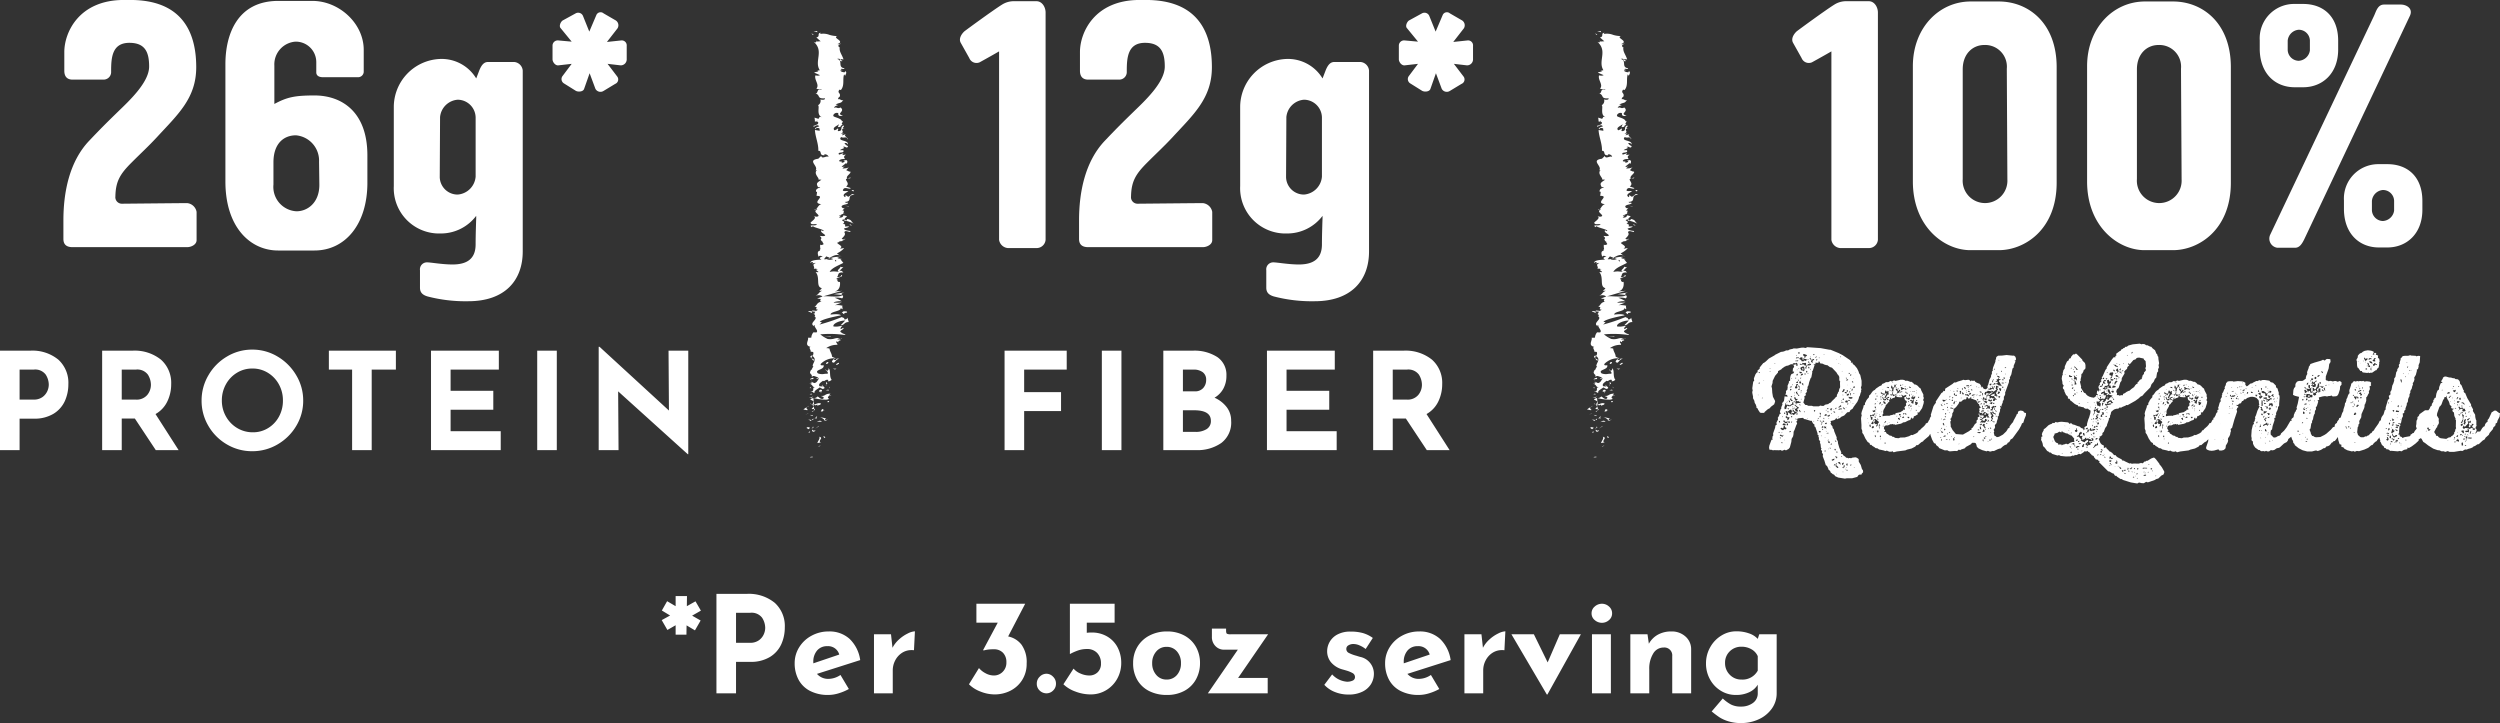
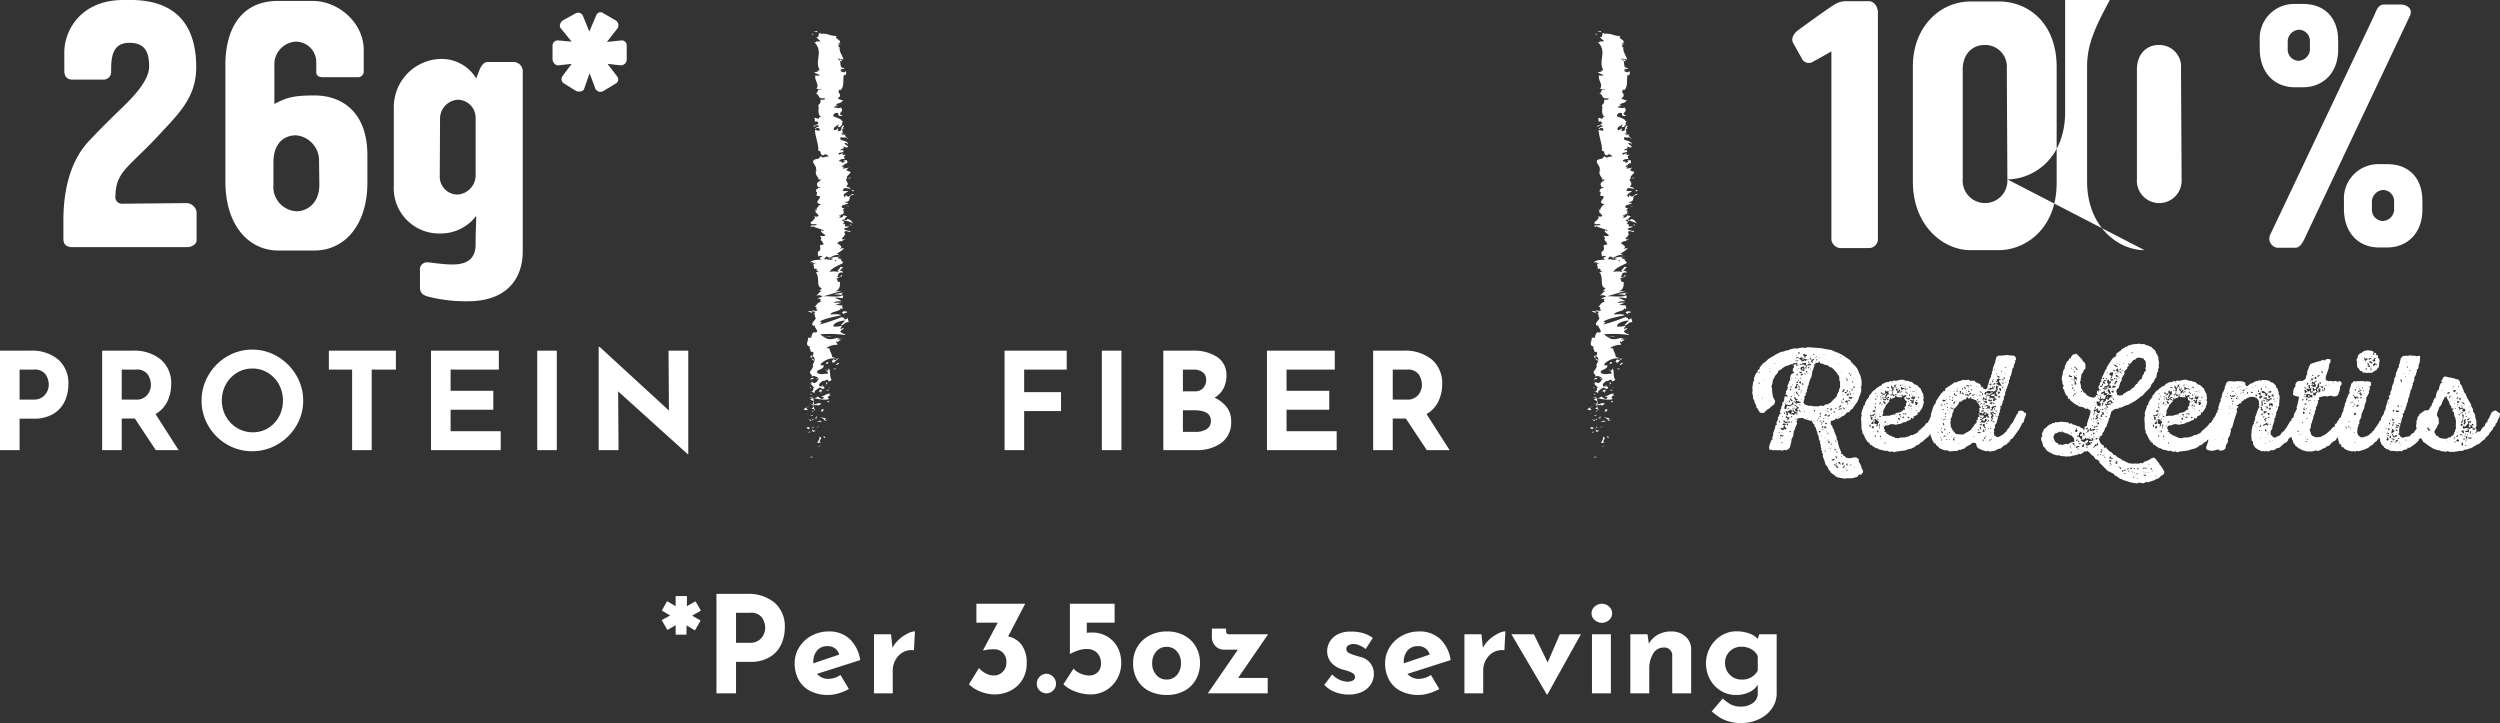
<svg xmlns="http://www.w3.org/2000/svg" width="370.06" height="107.03" viewBox="0 0 370.06 107.03">
  <rect x="0" y="0" width="370.06" height="107.03" fill="#333333" stroke="none" />
  <g id="Group_25" data-name="Group 25" transform="translate(-668.06 -740.37)">
    <path id="Path_16190" data-name="Path 16190" d="M-17495.629-2348.877c.035,0,.047.01.02.01.035.094-.373.06-.445.074C-17495.988-2348.906-17495.727-2348.893-17495.629-2348.877Zm1.191-1.73-.242.2-.168.026Zm-.25-1.24c.7.137-.113.522.137.777l.156.046-.559.114c.088-.313.461-.718.266-.937Zm.721-.072.207.148-.236.133c.119-.066-.187-.291.029-.28Zm-2.309-.536c-.02-.03-.01-.061.1-.012-.008.037-.023.049-.041.049A.086.086,0,0,1-17496.275-2352.455Zm.1-.01a.53.53,0,0,0-.02-.146.35.35,0,0,0,.172-.008c.063-.026.016-.051-.086.182a.724.724,0,0,1-.068-.03Zm.449-.443c.152.113.248.257.488.058a.309.309,0,0,1-.287.259c-.135,0-.252-.111-.2-.317Zm-.848-.211c.129-.207.289-.163.553-.048l-.242.2c-.162-.042-.2-.219-.311-.153Zm1.84-.343-.008.07-.533.363Zm-.885.211c.115.028.342.03-.078.1.209-.016.01.026-.139.121Zm.105-.1-.105.1c-.062-.018-.086-.046.105-.1Zm1.232-.753a.959.959,0,0,1-.33.032.873.873,0,0,0-.508.106c.238-.128.486-.4.842-.138Zm-2.1-.3a5.294,5.294,0,0,1,.586.082l-.174.147a.659.659,0,0,0-.41-.229Zm2.4.07.059-.034a1.72,1.72,0,0,0-.637-.371,5.1,5.1,0,0,1,.93.209c-.059.034-.227.062-.182.167a.207.207,0,0,0,.213.022.462.462,0,0,1,.123-.016.589.589,0,0,1-.291.122.3.3,0,0,1-.215-.1Zm-1.814.012.254-.221c.025.175-.068.223-.2.223l-.051,0Zm2.322-.036c.051-.028.088-.04.1.014a.265.265,0,0,0-.1-.014Zm-1.621-.431.094.235a.694.694,0,0,0-.383.018Zm.449.038a.155.155,0,0,1,.086.012Zm-.484-.126.168-.026-.135.114Zm-.488-.042c.047.008.057.014,0,.022Zm-.424-.175.418.088.006.086a.717.717,0,0,1-.418-.175Zm.418.086c-.01-.091-.021-.158-.023-.183,0,.022.014.08.035.189Zm-.6-.337-.174.1-.342.124Zm.57-.183.021-.024a.672.672,0,0,0-.115-.032,1.175,1.175,0,0,1,.256-.134.573.573,0,0,1-.141.167c.033.014.047.024-.006.024Zm-.092-.056-.02.014c-.086-.034-.043-.03.02-.015Zm1.5-.375.363.192-.217-.01c.084.212-.184.166-.352.195Zm-1.176,0c.055-.01.1-.012.074.022.084.1-.02.16-.146.219a.532.532,0,0,0,.072-.242Zm-1.289.137a.361.361,0,0,0-.291-.012c.053-.15.3-.283.514-.4-.121.123-.086.255.145.425a.478.478,0,0,1-.145.022.793.793,0,0,1-.221-.039Zm.936-.207a.4.4,0,0,0,.225-.337.765.765,0,0,1,.129.4,1.568,1.568,0,0,1-.225.028C-17495.723-2355.94-17495.783-2355.961-17495.775-2356.035Zm-.389-.4a1.869,1.869,0,0,1-.32.2.9.9,0,0,1,.32-.2Zm.426-.169.025.01h0l.229-.452c.057.095.045.217,0,.427.42-.074.6-.3,1.057-.163-.031.281-.355.2-.535.363.055-.241-.016-.189-.129-.137a.248.248,0,0,1-.344-.06.529.529,0,0,0-.109.243A1.233,1.233,0,0,0-17495.738-2356.6Zm.082.016.012-.01c-.023,0-.043.006-.066.006.055.02.086.026.057,0Zm.012-.01a.9.9,0,0,0,.156-.02c-.029-.046-.051-.061-.07-.061s-.053.054-.086.081Zm-.326-.183a1.389,1.389,0,0,1,.229.175c-.129-.049-.334-.156-.227-.173Zm2.494-.2c.016-.14.189-.239.283-.095-.057.034-.006.07-.064.1Zm-2.531-.391a.762.762,0,0,1,.461-.2l.053.47.057-.032-.049.1c-.064-.109-.221-.187-.521-.33Zm.531-.207a.689.689,0,0,0,.555-.239c.211.08.492.513.844.317.2-.3-.141-.251-.34-.4a.85.85,0,0,0,.646-.154,1.29,1.29,0,0,1,.76-.169l-.25.269a.6.6,0,0,0,.145-.024.3.3,0,0,1,.242.006c-.387.018-.746.283-.328.512a1.147,1.147,0,0,1-.617.114,7.1,7.1,0,0,1-1.656-.23Zm-.074-.022c.023.008.053.014.074.02l-.07,0Zm-.025-.211-.184.169-.445.052Zm-.283-.431.154.112-.389.016Zm1.492-.223a.2.2,0,0,0-.01.146c-.021,0-.039,0-.053,0-.133,0,.016-.07.064-.148Zm-1.613-.169c.406.085.42-.08.418-.245s-.02-.325.328-.243c-.633-.192-.256-.346-.9-.606.2.008.375.1.279-.144a1.61,1.61,0,0,0,.174-.054l-.016-.016.023.012c.029-.01.035-.01.006.006a.821.821,0,0,0,.3.124c.455-.122.438-.508.674-.64-.053-.081-.117-.054-.2-.028a.341.341,0,0,1-.238.01l.35-.2c-.437-.018-.727-.381-.984-.042l-.02-.3c-.242-.183-.34-.427-.16-.58-.094-.144.486-.366.145-.239l.27-.48-.107,0c-.055-.471.727-.973-.064-1.513a.528.528,0,0,0,.121-.59l-.383-.052c.135-.2-.377-.614.016-.7-1.016-.221-.219-.991-.4-1.351l.5-.014a1.3,1.3,0,0,1,.313-.791l.438.018c.359-.265-.311-.68-.268-1.1-.168.028-.121.134-.021.211-.988-.5.719-1.056,0-1.508.16-.114.109-.2,0-.274,0,.01-.012.02-.021.028a.069.069,0,0,1-.01-.048,2.6,2.6,0,0,1-.23-.157.973.973,0,0,1,.236.134.65.65,0,0,1,.172-.351l-.473-.054.014-.03c-.172-.128.225-.1.58-.036a.98.98,0,0,1,.283-.17c-.76-.1.252-.339-.555-.481.365-.08.309-.569.955-.7-.09-.143-.182-.286.051-.415l-.6-.06.8-.315a.994.994,0,0,0-1.035-.082c.705-.46.264-.371.965-.765l-.387.02c.018-.14.535-.363.215-.447-.734-.312-.1-1.547-.785-2.348,1.137.154-.508-.375.371-.405-.268-.048-.418-.159-.652-.03.264-.411-.426-.614.316-.9a.71.71,0,0,0-.324.02.459.459,0,0,1-.229.026c.059-.034.236-.13.072-.173s-.225.06-.342.124c.047-.417.877-.461,1.652-.492-.365-.211-.314-.317.193-.472-.256-.072-.523-.195-.613.066-.035-.148-.371-.9.252-.909-.156-.048-.045-.207.023-.243a1.665,1.665,0,0,1-.033-.68l.1.088c.75-.126.166-.267.256-.525l-.074.008c-.543-.594.26-.259-.359-.847l.467.034c1.008-.056-.6-.522-.209-.863l.268.124c.346-.189-1.371-.522-1.494-.708-.088-.042-.141.064-.207.121-.318-.263-.119-.263.158-.261.236,0,.533,0,.6-.168a1.821,1.821,0,0,0-.395-.016c-.244.008-.471.016-.51-.143-.266-.121,1.074-.712.439-1.047.256.074.512.148.7-.02.092-.261-.959-.7-.158-.939a.5.5,0,0,0-.2-.046c.205-.2.342-.645.775-.765-1.615-.183.789-1.234-.705-1.23l.082-.612-.152.018c-.1-.391.26-.528.617-.667-.1-.091-.24-.024-.32-.018-.3-.568-.236-.626.5-1.105l-.482-.048c.281-.13-.758-.823-.191-1.385a.542.542,0,0,0-.219.06c.566-.628-1.342-1.5.42-1.737l.432-.415c.078.309.322.232.57.157.18-.054.363-.11.488-.016.1-.21-.531-.546-.623-.287l.088.04c-.484.05-.547-.137-.592-.323-.041-.168-.062-.337-.357-.332.045-1.057-.461-2.087-.5-3.076l.711.113-.043-.345c-.164-.091-.555-.122-.525.125-.4-.128.338-.411.494-.421-.172-.283-.426-.169-.611-.056-.133.078-.232.158-.238.1l.053-.2.084.046c.289-.165.6-.179.566-.476-.143-.186-.441-.094-.467-.169-.053,0-.078-.026-.023-.114l-.061-.436.564.175c.273-.193-.029-.411.609-.209-.986-.3-.355-1.623-.656-1.806a.724.724,0,0,0,.348-.868c.119.083.754.131.676-.152-1.271.1-.605-.49-1.436-.735.232.046.279-.116.338-.281.074-.2.164-.394.629-.225-.055-.128-.191-.124-.355-.12a.8.8,0,0,1-.441-.074c.506-.566-.328-1.248-.156-1.946a1.123,1.123,0,0,1,.191.014.714.714,0,0,0,.5-.061l-.855-.369c.082-.137.986-.127.393-.377.145.034.363.088.416,0-.836-1.371.686-2.8-.885-4.194.334.187.365.062.377-.081.049.056.2.042.365.026a1.761,1.761,0,0,1,.289-.01l-.646-.584c.646-.106.045-.624.664-.686l-.113.183a2.473,2.473,0,0,1,1.383.125,4.039,4.039,0,0,0,1.174.183c-.832.277,1.223.727.037,1.178a.308.308,0,0,0,.27-.009.408.408,0,0,1,.25-.024c-.4.114-.482.253-.3.508l.1-.03c-.1.719.3,1.027.563,1.834l-.465-.058c.063.173.207.209.324.289-.355.1-.363-.024-.381-.15s-.051-.245-.432-.154c.939.229.016,1.224,1.084,1.379,0,.134-.133.114-.268.094s-.268-.038-.266.1l.293.07-.371.066c.057.176.422.265.666.271-.029-.046.068-.123.088-.167.316.21-.053.581-.02.7l-.164-.235c-.268.729.111,1.617-.477,2.32l-.217-.052c-.4.536.236.431.049,1.02l.055-.022c-.219.118-.328.277-.3.437.123-.072.242-.01.365.052s.268.134.416.034c-.436.582-.342.287-1.152.672l.361.091c-.33.13-.5.14-.594.436a.421.421,0,0,1,.434-.034.565.565,0,0,0,.529-.048c.793.616-.8.917.357,1.2-.531.15-.654-.008-.686-.169-.025-.14.018-.281-.08-.207-.33-.132-.75.235-.65.43.021.2,1.279.335,1.26.831,0-.048.072-.052.068-.1.254.183-.344.364.068.594-.6.128.035.3-.738.333l.18-.457c-.2.259-1.105.5-.666.925a1.431,1.431,0,0,0,.473-.247c.229.127-.146.239.086.37.77-.036.166-.554.76-.831.324.133-.566.524.275.384-1.064.2.133.49-.68.827l.465-.022c-.076.054-.293.165-.279.263l.6-.179c-.51.274.449.526.17.786.008-.327-.191-.307-.426-.289a.717.717,0,0,1-.471-.064c-.613.663,1.164.395,1,1.114a.363.363,0,0,0-.209-.209.365.365,0,0,0-.295.012,1.1,1.1,0,0,0,.52.424c-.059.287-.207.217-.377.148a.374.374,0,0,0-.385-.012c.566.168-.229.245-.41.466h.471c.3.57-.982.15-.617.662l.652-.217-.168.269.537-.054c-.4.291-.3.381-.146.667-.334-.066-.854.038-.867.291a.436.436,0,0,0,.279.062c.1-.008.139-.014.1.2.3-.08.664-.169.232-.325.152-.014.295-.078.445-.094.318.183.074.466.07.594a.238.238,0,0,0-.111-.137l-.652.519a.5.5,0,0,0,.459-.048c-.053.106-.268.178-.309.333.383-.04.775-.032.959-.251l-.426.5c.164.034.457.255.6.19.225.274-.74.671-.445,1.036a.348.348,0,0,0-.2.133c.084.343.555.644.029,1.051l.686.229c-.07.143-.254.091-.457.046-.246-.06-.525-.118-.666.173-.137.232.125.229.387.225a.827.827,0,0,1,.391.046c-.348.187-1.051.51-.492.853.127-.114.025-.2.078-.311l.383.263c.623-.315.41-.544.941-.3-1.324.036-.133,1.017-1.461,1.056l.277.173c-.012-.052.068-.061.055-.108.633.337-.957.251-.768.686a.337.337,0,0,0,.445.153l-.322.333c.02.08.174.08.219.025l-.1.465.039,0a5.485,5.485,0,0,0-.666.32c.111.076.141.04.178,0a.129.129,0,0,1,.129-.034l-.322.281c.344.116.676-.119.627-.315,1.322.267-.33.237.439.807l.168-.265c.752.17.479.381.949.682-.246-.072-1.184-.6-1.512-.3.1.086.145.2-.121.365.473,0,.359.165.328.366l.625-.014c-.18.219-.5.2-.777.331.063.245.545.3.953.352.047.189-.133.132-.344.076-.229-.06-.49-.123-.549.119.24.325-.016.554-.389.943a.272.272,0,0,0,.34.058.284.284,0,0,1,.221-.016l-.5.2c.012.052.164.034.242.026-.191.17-.625.014-.793.281-.686.075,1.006.552.223.883a.585.585,0,0,0,.338,0,1.044,1.044,0,0,1,.289-.02,3.449,3.449,0,0,1-1.064.762l.412.317c-.469-.232-1.021.066-1.477.327l.125.046c-.145.038-.279.076-.4.108.086-.046.176-.1.273-.156-.227-.083-.422-.153-.516-.2l-.336.417a1.113,1.113,0,0,0,.58-.062,1.428,1.428,0,0,1-.152.076,1.207,1.207,0,0,0,.941-.034c-.123-.052-.258-.1-.387-.149a3.8,3.8,0,0,1,1.166-.179.344.344,0,0,0-.17.137.679.679,0,0,1,.256-.032c.066.014-.07.058-.232.127l.7.094-.277.024.438.544c-.7.391-1.73.731-2.021,1.351a2.323,2.323,0,0,1,.934-.062c.15.012.314.022.508.02-.641-.169.271-.479.141-.8.068.167.354.13.457.086l-.582.574c.494-.014.369.123.574.271-.975-.113-.65.427-.949.66.328.016.664-.042.586-.325.734.313-1.148.405-.523.712.006-.068-.043-.106.125-.133-.295.16-.062.558.221.463l.008-.068c.117.459.01,1.4-.824,1.469.107.006,1-.058,1.172-.086l-2.793.823a8.056,8.056,0,0,1,1,.008c.732.032,1.549.066,1.814-.183.1.108.221.245-.031.478a2.311,2.311,0,0,0-1.1-.084,4.252,4.252,0,0,1,1.072.525c-.232-.086-1.24.036-1.207.206.162-.027,1.033.009,1.2-.046l-1.025.411a2.945,2.945,0,0,1,1.186.1c-.217-.046.02.381-.088.5l-.254-.189c.164.5-1.545.494-1.486.987.229-.06,1.393-.148,1.529.1-.561.116-2.7.512-3.133.949l.322.084-.365.333a26.38,26.38,0,0,0,3.314-1.116c.256.189.381.054.354.333a.362.362,0,0,0,.285-.017.371.371,0,0,0,.188-.218l.193.65a.832.832,0,0,0-.645.235.744.744,0,0,1-.561.237l.682-.7c-.654-.03-1.861.407-1.746.868a2.3,2.3,0,0,0,.883-.022,4.283,4.283,0,0,1,.5-.056c-.227.06-.43.439-.273.48l.354-.193c.248.255-.869.416-.244.725.041.106.844.32.457.335a15.46,15.46,0,0,0-3.625-.091,5.3,5.3,0,0,0,1.084.68,2.179,2.179,0,0,0,1-.052,2,2,0,0,1,.9-.062,1.182,1.182,0,0,0-.467.144c.152.11.551-.048.471.195-.664.042.059.493-.561.116-.189.237.137.253.109.53a2.666,2.666,0,0,0-1.654.487,1.684,1.684,0,0,1,.49.067c.061.486.359.748.367,1.2.162.046.357.263.645.168-.119.066-.346.127-.363.265.3.14.313.05.352-.038s.1-.166.432-.068c-.387.018-.533.363-.775.562-.6-.06-.115-.46.125-.658a2.815,2.815,0,0,0-2.064.819c-.141.257.154.241.318.225.08-.008.129-.016.092.006.143.708-1.439.6-.842,1.188a1.726,1.726,0,0,0,.943.081,2.038,2.038,0,0,1,.477-.019c.2-.307-.33-.47-.311-.68l.246.257c.176-.1.309-.3.156-.416.473.2.09,1.2.527,1.744-.176.1-.357.267-.568.183l.07-.171a.485.485,0,0,0-.461.064c-.125.078-.221.155-.318.041-.3.232-.766.492-.525.819l.561.057c-.162-.029-.307-.215-.137-.3-.268.137.807.5.025.648l-.416-.229c-.3.233-.936.522-.748.811-.588-.127.072-.063-.619-.268Zm.473-2.6.021-.008-.111-.105s.041.049.09.115Zm1.064-10.6a1.514,1.514,0,0,1,.164-.023c-.057,0-.1-.014-.125-.014s-.033.01-.037.038Zm2.213-5.965c.156-.056.08-.145-.1-.243-.037.073-.018.153.1.244Zm1.133-5.946c.1-.076.4-.229.127-.283-.539.088-.279.154-.127.284Zm-4.02-14.84.125.068c.07-.082.07-.108.033-.108a.756.756,0,0,0-.158.042Zm.766,40.056c-.555.046-.371-.12-.187-.287.4.016.26.159.188.317a.049.049,0,0,0,0-.029Zm.627-.217.4-.088.09.144Zm-2.365-.3-.012.025a.027.027,0,0,1,.016-.024Zm2.9-.057-.033-.179.137.253Zm-2.9.057.109-.2c-.025.11.078.148.154.2-.094,0-.221-.035-.26,0Zm2.463-.562a.174.174,0,0,1-.08.2.394.394,0,0,1,.082-.2Zm-.385-.022a.748.748,0,0,0-.207.04.544.544,0,0,1,.209-.039Zm.416-.3.137.253a.2.2,0,0,0-.168.068c-.018-.155-.115-.323.031-.32Zm-2.3-.03c.018.034.029.064.043.091a.2.2,0,0,1-.043,0c-.043,0-.057-.023,0-.1Zm.072-.113a.6.6,0,0,1,.127.135.49.49,0,0,1-.125-.133Zm-.064-.022c-.012.037-.02.049-.023.049s-.006-.039.023-.048Zm0,0c.008-.049.016-.1.021-.147a.3.3,0,0,0,.045.168.075.075,0,0,0-.066-.021Zm-.041-.365c.186-.108.523-.221.365.026.1.074-.508.046-.346.091a.5.5,0,0,1-.078.008c-.1,0-.045-.063.059-.125Zm3.211-1.465.6-.008-.232.13a1.09,1.09,0,0,0-.371-.123Zm.514-.678c.168-.028.48-.4.445-.052-.117.019-.219.158-.32.158-.041,0-.082-.028-.125-.1Zm-1.484-.03.141-.274c.168-.028.27.048.205.15-.1.054-.16.134-.273.134a.278.278,0,0,1-.07-.011Zm-2.117-.849c.246.167.609.3.258.345a.7.7,0,0,1-.256-.345Zm0-.4a.9.9,0,0,1,.1.074.4.4,0,0,0-.1.327c-.18-.126-.291-.265,0-.4Zm2.635-1.036v-.008a.507.507,0,0,1,.055.021l-.055-.014Zm1.611-1.537c.117,0,.217.028.246.137a.533.533,0,0,0-.244-.137Zm-2.418-.225,1-.062-.006.07Zm2.828-3.419c-.055-.06-.109-.12-.211-.08.248-.2.109-.3.764-.211.236.325-.615.076-.318.374a.215.215,0,0,1-.066.011.227.227,0,0,1-.166-.093Zm-.211-.08a.9.9,0,0,1-.15.1.494.494,0,0,1,.152-.1Zm-4.789-.281.422.05a.183.183,0,0,0,.063.271c-.359-.161-.92-.341-.484-.322Zm4.82-1.294a.1.1,0,0,1-.02.007Zm-.014-.153a.088.088,0,0,1,.027.015Zm.039-.934-1.221-.125,1.572-.247c-.525.158-.463.248-.354.369l.037,0-.021.012Zm-.539-5.657a.26.26,0,0,1,.256.032,1.479,1.479,0,0,0-.256-.032Zm.182-.195a.969.969,0,0,1,.273.213Zm1.48-4.627.355.165-.152.016c-.164-.032-.176-.08-.2-.181Zm-.713-1.61-.189.02c.107-.037.182-.054.191-.021Zm-.123-.487a.061.061,0,0,1-.008.045Zm-4.395,0a.365.365,0,0,1,.256-.094.307.307,0,0,1-.217.1h-.035Zm4.6-.427a.353.353,0,0,1-.111.113Zm-.049-.195.559.046.014.048Zm1.215-2.1a.105.105,0,0,1,0,.073.148.148,0,0,1,.006-.072Zm.074-.236c.018.073-.053.157-.074.236-.059-.165-.553-.257.076-.233Zm-.984-1.715a.626.626,0,0,1,.082-.012l-.076.024Zm.248-.014a1.532,1.532,0,0,0-.164,0l.434-.128c0,.11-.072.133-.168.133a.962.962,0,0,1-.1,0Zm-.152-5a.076.076,0,0,1-.008.03c0-.009.008-.019.01-.028Zm-1.533-2.376c.174-.106.146-.06.037.02Zm-3.352-5.21.072.02a.647.647,0,0,1-.07-.022Zm4.5-2.571.016.022a.031.031,0,0,1-.012-.025Zm-.033-.731c.059,0,.063.012.053.036a.415.415,0,0,0-.051-.039Zm-4.219-4.588a.53.53,0,0,0-.031.191c-.027-.04-.023-.1.035-.194Zm-.742-.975.336.134-.127.074Zm.311-.243.576-.124c-.029.046-.086.137.057.175Z" transform="translate(18284.002 3156.867)" fill="#fff" stroke="rgba(0,0,0,0)" stroke-width="1" />
    <path id="Path_8" data-name="Path 8" d="M-82.15-9.38l-.84-1.46,1.24-.68-1.22-.74.78-1.38,1.26.74v-1.5h1.68l-.02,1.5,1.28-.72.8,1.38-1.3.74,1.26.72-.84,1.46-1.24-.74-.02,1.38h-1.6v-1.4Zm11.72-5.34a6.04,6.04,0,0,1,4.18,1.33,4.634,4.634,0,0,1,1.48,3.63,6.024,6.024,0,0,1-.51,2.47A4.3,4.3,0,0,1-66.94-5.4a5.4,5.4,0,0,1-2.97.74h-2.08V0h-2.9V-14.72Zm.5,7.24a2.167,2.167,0,0,0,1.32-.37,2.17,2.17,0,0,0,.72-.87,2.381,2.381,0,0,0,.22-.96,2.8,2.8,0,0,0-.46-1.51,1.943,1.943,0,0,0-1.78-.73h-2.08v4.44Zm11.66,5.34a3.219,3.219,0,0,0,1.74-.58l1.24,2.08A7.641,7.641,0,0,1-56.81,0a5.293,5.293,0,0,1-1.52.24,5.741,5.741,0,0,1-2.69-.59,3.994,3.994,0,0,1-1.71-1.66,5.059,5.059,0,0,1-.58-2.45,4.392,4.392,0,0,1,.67-2.36,4.811,4.811,0,0,1,1.83-1.71,5.236,5.236,0,0,1,2.54-.63,4.417,4.417,0,0,1,3.09,1.1,5.346,5.346,0,0,1,1.57,3.14l-6.4,2.04A2.181,2.181,0,0,0-58.27-2.14Zm-.22-4.84a1.893,1.893,0,0,0-1.5.64,2.52,2.52,0,0,0-.56,1.72v.18l3.84-1.3A1.708,1.708,0,0,0-58.49-6.98Zm9.66.24A4.333,4.333,0,0,1-47.84-8a5.424,5.424,0,0,1,1.29-.87,2.668,2.668,0,0,1,1.04-.31l-.14,2.8a2.2,2.2,0,0,0-.34-.02,2.549,2.549,0,0,0-1.48.44,2.914,2.914,0,0,0-.98,1.13,3.157,3.157,0,0,0-.34,1.41V0h-2.78V-8.74h2.52Zm17.12-1.68A3.335,3.335,0,0,1-29.73-7.2a4.4,4.4,0,0,1,.76,2.78,4.456,4.456,0,0,1-.66,2.44A4.387,4.387,0,0,1-31.37-.39a5.125,5.125,0,0,1-2.36.55A5.652,5.652,0,0,1-35.8-.26a4.767,4.767,0,0,1-1.71-1.08l1.48-2.4a3.184,3.184,0,0,0,.96.76,2.594,2.594,0,0,0,1.26.34,1.81,1.81,0,0,0,1.28-.53,1.875,1.875,0,0,0,.56-1.43,1.935,1.935,0,0,0-.5-1.4,1.8,1.8,0,0,0-1.36-.52,6.752,6.752,0,0,0-.84.04,5.634,5.634,0,0,0-.68.14l-.06-.08,2.16-4.04h-3.16v-2.8h7.22Zm4.24,6.98a1.389,1.389,0,0,1,.44-1.03,1.393,1.393,0,0,1,1-.43,1.352,1.352,0,0,1,.96.43,1.389,1.389,0,0,1,.44,1.03,1.363,1.363,0,0,1-.43,1.03,1.37,1.37,0,0,1-.97.41,1.446,1.446,0,0,1-1-.4A1.34,1.34,0,0,1-27.47-1.44ZM-19.35-9a4.4,4.4,0,0,1,2.34.61,4.017,4.017,0,0,1,1.52,1.63,4.86,4.86,0,0,1,.52,2.24,4.762,4.762,0,0,1-.6,2.37A4.486,4.486,0,0,1-17.21-.46a4.371,4.371,0,0,1-2.28.62,6.313,6.313,0,0,1-2.28-.43,4.975,4.975,0,0,1-1.76-1.07l1.5-2.32A2.669,2.669,0,0,0-21-2.93a3.242,3.242,0,0,0,1.29.29,1.741,1.741,0,0,0,1.24-.47,1.711,1.711,0,0,0,.5-1.31,2.159,2.159,0,0,0-.56-1.55,2,2,0,0,0-1.52-.59,4.04,4.04,0,0,0-1.18.17,7.784,7.784,0,0,0-1.32.57h-.02v-7.44h6.62v2.8h-4.12v1.5A4.757,4.757,0,0,1-19.35-9Zm6.14,4.52a4.607,4.607,0,0,1,.63-2.4A4.44,4.44,0,0,1-10.8-8.55a5.484,5.484,0,0,1,2.61-.61,5.25,5.25,0,0,1,2.57.61A4.3,4.3,0,0,1-3.91-6.88a4.786,4.786,0,0,1,.6,2.4,4.9,4.9,0,0,1-.6,2.42A4.258,4.258,0,0,1-5.62-.37,5.336,5.336,0,0,1-8.23.24a5.674,5.674,0,0,1-2.59-.57,4.2,4.2,0,0,1-1.76-1.63A4.843,4.843,0,0,1-13.21-4.48Zm2.82.02a2.542,2.542,0,0,0,.6,1.73,1.927,1.927,0,0,0,1.52.69,1.953,1.953,0,0,0,1.55-.68,2.559,2.559,0,0,0,.59-1.74A2.559,2.559,0,0,0-6.72-6.2a1.953,1.953,0,0,0-1.55-.68,1.927,1.927,0,0,0-1.52.69A2.542,2.542,0,0,0-10.39-4.46ZM2.33-2.28H6.71V0H-2.15L2.29-6.46H.25a1.732,1.732,0,0,1-1.27-.53,1.88,1.88,0,0,1-.53-1.39v-1.2H.55v.28q0,.4.13.48a1.216,1.216,0,0,0,.55.08H6.77ZM18.67.18A5.338,5.338,0,0,1,16.65-.2a4.207,4.207,0,0,1-1.56-1.06L16.25-2.8a3.334,3.334,0,0,0,2.18,1.08,1.905,1.905,0,0,0,.87-.17.545.545,0,0,0,.33-.51.663.663,0,0,0-.38-.61,4.276,4.276,0,0,0-.85-.35q-.47-.14-.63-.18a3.391,3.391,0,0,1-1.7-1.07,2.559,2.559,0,0,1-.56-1.63,2.8,2.8,0,0,1,.37-1.37,2.824,2.824,0,0,1,1.15-1.1,3.977,3.977,0,0,1,1.94-.43,6.687,6.687,0,0,1,1.84.22,4.8,4.8,0,0,1,1.46.72L21.21-6.56a3.834,3.834,0,0,0-.89-.53,2.286,2.286,0,0,0-.89-.21,1.382,1.382,0,0,0-.78.2.574.574,0,0,0-.3.48.642.642,0,0,0,.35.63,5.493,5.493,0,0,0,1.15.43q.12.04.25.08l.27.08a2.538,2.538,0,0,1,2.06,2.48,2.937,2.937,0,0,1-.42,1.54A3.02,3.02,0,0,1,20.74-.25,4.547,4.547,0,0,1,18.67.18ZM29.13-2.14a3.219,3.219,0,0,0,1.74-.58L32.11-.64A7.641,7.641,0,0,1,30.59,0a5.293,5.293,0,0,1-1.52.24,5.741,5.741,0,0,1-2.69-.59,3.994,3.994,0,0,1-1.71-1.66,5.059,5.059,0,0,1-.58-2.45,4.392,4.392,0,0,1,.67-2.36,4.811,4.811,0,0,1,1.83-1.71,5.236,5.236,0,0,1,2.54-.63,4.417,4.417,0,0,1,3.09,1.1,5.346,5.346,0,0,1,1.57,3.14l-6.4,2.04A2.181,2.181,0,0,0,29.13-2.14Zm-.22-4.84a1.893,1.893,0,0,0-1.5.64,2.52,2.52,0,0,0-.56,1.72v.18l3.84-1.3A1.708,1.708,0,0,0,28.91-6.98Zm9.66.24A4.333,4.333,0,0,1,39.56-8a5.424,5.424,0,0,1,1.29-.87,2.668,2.668,0,0,1,1.04-.31l-.14,2.8a2.2,2.2,0,0,0-.34-.02,2.549,2.549,0,0,0-1.48.44,2.914,2.914,0,0,0-.98,1.13,3.157,3.157,0,0,0-.34,1.41V0H35.83V-8.74h2.52Zm14.5-2L48.11.18h-.08L42.79-8.74h3.32l2.04,4.16,1.8-4.16Zm4.44,0V0h-2.8V-8.74Zm-2.86-3.1a1.289,1.289,0,0,1,.47-1.01,1.582,1.582,0,0,1,1.07-.41,1.521,1.521,0,0,1,1.04.41,1.3,1.3,0,0,1,.46,1.01,1.271,1.271,0,0,1-.46,1,1.543,1.543,0,0,1-1.04.4,1.605,1.605,0,0,1-1.07-.4A1.26,1.26,0,0,1,54.65-11.84ZM66.47-9.16a3,3,0,0,1,2.07.74,2.47,2.47,0,0,1,.85,1.88V0h-2.8V-5.5a1.165,1.165,0,0,0-1.28-1.28,1.761,1.761,0,0,0-1.54.9,4.214,4.214,0,0,0-.58,2.32V0h-2.8V-8.74h2.54l.2,1.4a3.427,3.427,0,0,1,1.33-1.34A4.022,4.022,0,0,1,66.47-9.16Zm15.58.42V0a3.823,3.823,0,0,1-.71,2.25,4.782,4.782,0,0,1-1.92,1.58,6.093,6.093,0,0,1-2.63.57,6.2,6.2,0,0,1-1.89-.26,5.447,5.447,0,0,1-1.3-.58,13.679,13.679,0,0,1-1.17-.88L74.07.76a5.865,5.865,0,0,0,1.19.88,3.1,3.1,0,0,0,1.49.32,2.92,2.92,0,0,0,1.78-.53,1.723,1.723,0,0,0,.72-1.47V-1.28a2.888,2.888,0,0,1-1.23,1.1,4.46,4.46,0,0,1-2.03.42A4.16,4.16,0,0,1,73.8-.37a4.483,4.483,0,0,1-1.61-1.68,4.762,4.762,0,0,1-.6-2.37,4.784,4.784,0,0,1,.63-2.42,4.676,4.676,0,0,1,1.66-1.72,4.143,4.143,0,0,1,2.17-.62,5.524,5.524,0,0,1,1.92.31,3.093,3.093,0,0,1,1.28.81l.22-.68Zm-5.22,6.7a2.56,2.56,0,0,0,2.42-1.32V-5.5a2.179,2.179,0,0,0-.93-1.02,2.9,2.9,0,0,0-1.49-.38,2.374,2.374,0,0,0-1.72.68,2.3,2.3,0,0,0-.7,1.72,2.4,2.4,0,0,0,.7,1.75A2.321,2.321,0,0,0,76.83-2.04Z" transform="translate(849 843)" fill="#fff" />
    <path id="Path_46" data-name="Path 46" d="M-46.48-14.72a6.04,6.04,0,0,1,4.18,1.33,4.634,4.634,0,0,1,1.48,3.63,6.024,6.024,0,0,1-.51,2.47A4.3,4.3,0,0,1-42.99-5.4a5.4,5.4,0,0,1-2.97.74h-2.08V0h-2.9V-14.72Zm.5,7.24a2.167,2.167,0,0,0,1.32-.37,2.17,2.17,0,0,0,.72-.87,2.381,2.381,0,0,0,.22-.96,2.8,2.8,0,0,0-.46-1.51,1.943,1.943,0,0,0-1.78-.73h-2.08v4.44ZM-27.88,0l-3.1-4.68h-1.94V0h-2.9V-14.72h4.46a6.22,6.22,0,0,1,4.25,1.33A4.589,4.589,0,0,1-25.6-9.76a5.827,5.827,0,0,1-.57,2.55,4.23,4.23,0,0,1-1.75,1.87L-24.5,0Zm-5.04-7.48h2.06a2.05,2.05,0,0,0,1.72-.69,2.37,2.37,0,0,0,.54-1.49,2.827,2.827,0,0,0-.46-1.53,1.943,1.943,0,0,0-1.78-.73h-2.08Zm11.82.14a7.326,7.326,0,0,1,1.01-3.74,7.633,7.633,0,0,1,2.74-2.77,7.2,7.2,0,0,1,3.75-1.03,7.2,7.2,0,0,1,3.75,1.03,7.793,7.793,0,0,1,2.76,2.77A7.217,7.217,0,0,1-6.06-7.34,7.184,7.184,0,0,1-7.09-3.58,7.682,7.682,0,0,1-9.85-.85,7.309,7.309,0,0,1-13.6.16,7.292,7.292,0,0,1-17.36-.85a7.548,7.548,0,0,1-2.73-2.73A7.292,7.292,0,0,1-21.1-7.34Zm3,0a4.717,4.717,0,0,0,.61,2.36,4.592,4.592,0,0,0,1.66,1.71,4.442,4.442,0,0,0,2.33.63,4.216,4.216,0,0,0,2.26-.63,4.459,4.459,0,0,0,1.6-1.7,4.892,4.892,0,0,0,.58-2.37,4.858,4.858,0,0,0-.6-2.4,4.566,4.566,0,0,0-1.63-1.71,4.3,4.3,0,0,0-2.29-.63,4.3,4.3,0,0,0-2.29.63A4.566,4.566,0,0,0-17.5-9.74,4.858,4.858,0,0,0-18.1-7.34ZM7.66-14.72v2.8H4.08V0H1.18V-11.92H-2.26v-2.8Zm15.24,0v2.8H15.76v3.14h6.32v2.8H15.76V-2.8h7.42V0H12.86V-14.72Zm8.58,0V0h-2.9V-14.72Zm19.46,0V.6h-.08L40.56-8.7,40.62,0H37.68V-15.3h.12L48.08-5.86l-.06-8.86Z" transform="translate(719 807)" fill="#fff" />
    <path id="Path_47" data-name="Path 47" d="M-31.478-12.555C-29.993-14.04-29-14.94-27.743-16.29c3.15-3.42,5.85-5.805,5.85-10.4,0-5.535-2.385-9.945-9.765-9.945H-32.6c-6.66,0-8.82,4.815-8.82,7.7v2.79c0,.72.315,1.3,1.215,1.3h4.635a1.117,1.117,0,0,0,1.08-1.17v-.09c0-1.98.135-4.185,2.7-4.185,2.34,0,2.925,1.395,2.925,3.51,0,2.385-3.06,5.175-4.68,6.75-1.755,1.71-2.565,2.52-4.23,4.275-2.925,3.105-3.78,7.65-3.78,11.745V-1.26c0,.765.4,1.215,1.35,1.215h16.965c.585,0,1.4-.36,1.4-1.035V-5.265a1.578,1.578,0,0,0-1.4-1.3c-.63,0-9.675.09-9.675.09a.963.963,0,0,1-.945-1.08C-33.818-9.81-33.143-10.89-31.478-12.555Zm34.92,2.97v-4.05c0-6.525-3.87-8.865-7.83-8.865-2.97,0-4.095.27-5.94,1.26v-5.67a3.378,3.378,0,0,1,3.105-3.555,3.03,3.03,0,0,1,3.1,3.015v1.53c0,.495.405.72.99.72H2a.842.842,0,0,0,.9-.765V-29.25c0-3.915-3.645-7.245-7.605-7.245h-5.04c-6.12,0-7.83,5.04-7.83,9.36v17.37C-17.573-2.925-13.837.45-9.788.45h5.4C.112.45,3.443-3.375,3.443-9.585Zm-7.11.315c0,2.655-1.755,3.915-3.375,3.915a3.614,3.614,0,0,1-3.42-3.96V-12.6c0-2.79,1.53-4,3.33-4a3.756,3.756,0,0,1,3.42,3.915Zm23.22,4.905s-.09,2.385-.09,3.915c0,2.16-1.305,2.97-3.42,2.97-1.53,0-3.195-.315-3.78-.315a1.033,1.033,0,0,0-1.035,1.17V5.94c0,.585.225,1.035,1.08,1.3a22.289,22.289,0,0,0,6.075.72c5.4,0,8.055-3.06,8.055-7.38V-26.19a1.39,1.39,0,0,0-1.215-1.26h-3.96c-.63,0-.99.585-1.26,1.26l-.45,1.17a5.982,5.982,0,0,0-5.4-2.88,7.129,7.129,0,0,0-6.8,7.11v11.7a6.706,6.706,0,0,0,6.93,7.02,6.539,6.539,0,0,0,5.265-2.61ZM14.2-19.305a2.839,2.839,0,0,1,2.61-2.565,2.676,2.676,0,0,1,2.655,2.61v8.775A2.885,2.885,0,0,1,16.807-7.83,2.642,2.642,0,0,1,14.153-10.4ZM35.348-34.29a.771.771,0,0,0-1.08-.36l-1.89,1.035c-.315.18-.63.855-.315,1.17l1.62,1.98-1.98-.18a.771.771,0,0,0-.855.72v2.07c0,.405.405.945.855.9l1.98-.225-1.35,1.8a.747.747,0,0,0,.18,1.08l1.8,1.125c.36.18,1.08.135,1.215-.315l.81-2.3.855,2.3a.847.847,0,0,0,1.215.315l1.71-1.035a.708.708,0,0,0,.315-1.08l-1.44-1.89,1.935.225a.887.887,0,0,0,.9-.945v-1.935a.735.735,0,0,0-.81-.81L38.9-30.42l1.575-2.025a.861.861,0,0,0-.36-1.215l-1.71-.99a.678.678,0,0,0-1.08.27l-1.035,2.43Z" transform="translate(719 777)" fill="#fff" />
    <path id="Path_16190-2" data-name="Path 16190" d="M-17495.629-2348.877c.035,0,.047.01.02.01.035.094-.373.06-.445.074C-17495.988-2348.906-17495.727-2348.893-17495.629-2348.877Zm1.191-1.73-.242.2-.168.026Zm-.25-1.24c.7.137-.113.522.137.777l.156.046-.559.114c.088-.313.461-.718.266-.937Zm.721-.072.207.148-.236.133c.119-.066-.187-.291.029-.28Zm-2.309-.536c-.02-.03-.01-.061.1-.012-.008.037-.023.049-.041.049A.086.086,0,0,1-17496.275-2352.455Zm.1-.01a.53.53,0,0,0-.02-.146.35.35,0,0,0,.172-.008c.063-.026.016-.051-.086.182a.724.724,0,0,1-.068-.03Zm.449-.443c.152.113.248.257.488.058a.309.309,0,0,1-.287.259c-.135,0-.252-.111-.2-.317Zm-.848-.211c.129-.207.289-.163.553-.048l-.242.2c-.162-.042-.2-.219-.311-.153Zm1.84-.343-.008.07-.533.363Zm-.885.211c.115.028.342.03-.078.1.209-.016.01.026-.139.121Zm.105-.1-.105.1c-.062-.018-.086-.046.105-.1Zm1.232-.753a.959.959,0,0,1-.33.032.873.873,0,0,0-.508.106c.238-.128.486-.4.842-.138Zm-2.1-.3a5.294,5.294,0,0,1,.586.082l-.174.147a.659.659,0,0,0-.41-.229Zm2.4.07.059-.034a1.72,1.72,0,0,0-.637-.371,5.1,5.1,0,0,1,.93.209c-.059.034-.227.062-.182.167a.207.207,0,0,0,.213.022.462.462,0,0,1,.123-.016.589.589,0,0,1-.291.122.3.3,0,0,1-.215-.1Zm-1.814.012.254-.221c.025.175-.068.223-.2.223l-.051,0Zm2.322-.036c.051-.028.088-.04.1.014a.265.265,0,0,0-.1-.014Zm-1.621-.431.094.235a.694.694,0,0,0-.383.018Zm.449.038a.155.155,0,0,1,.086.012Zm-.484-.126.168-.026-.135.114Zm-.488-.042c.047.008.057.014,0,.022Zm-.424-.175.418.088.006.086a.717.717,0,0,1-.418-.175Zm.418.086c-.01-.091-.021-.158-.023-.183,0,.022.014.08.035.189Zm-.6-.337-.174.1-.342.124Zm.57-.183.021-.024a.672.672,0,0,0-.115-.032,1.175,1.175,0,0,1,.256-.134.573.573,0,0,1-.141.167c.033.014.047.024-.006.024Zm-.092-.056-.02.014c-.086-.034-.043-.03.02-.015Zm1.5-.375.363.192-.217-.01c.084.212-.184.166-.352.195Zm-1.176,0c.055-.01.1-.012.074.022.084.1-.02.16-.146.219a.532.532,0,0,0,.072-.242Zm-1.289.137a.361.361,0,0,0-.291-.012c.053-.15.3-.283.514-.4-.121.123-.086.255.145.425a.478.478,0,0,1-.145.022.793.793,0,0,1-.221-.039Zm.936-.207a.4.4,0,0,0,.225-.337.765.765,0,0,1,.129.4,1.568,1.568,0,0,1-.225.028C-17495.723-2355.94-17495.783-2355.961-17495.775-2356.035Zm-.389-.4a1.869,1.869,0,0,1-.32.2.9.9,0,0,1,.32-.2Zm.426-.169.025.01h0l.229-.452c.057.095.045.217,0,.427.42-.074.6-.3,1.057-.163-.031.281-.355.2-.535.363.055-.241-.016-.189-.129-.137a.248.248,0,0,1-.344-.06.529.529,0,0,0-.109.243A1.233,1.233,0,0,0-17495.738-2356.6Zm.082.016.012-.01c-.023,0-.043.006-.066.006.055.02.086.026.057,0Zm.012-.01a.9.9,0,0,0,.156-.02c-.029-.046-.051-.061-.07-.061s-.053.054-.086.081Zm-.326-.183a1.389,1.389,0,0,1,.229.175c-.129-.049-.334-.156-.227-.173Zm2.494-.2c.016-.14.189-.239.283-.095-.057.034-.006.07-.064.1Zm-2.531-.391a.762.762,0,0,1,.461-.2l.053.47.057-.032-.049.1c-.064-.109-.221-.187-.521-.33Zm.531-.207a.689.689,0,0,0,.555-.239c.211.08.492.513.844.317.2-.3-.141-.251-.34-.4a.85.85,0,0,0,.646-.154,1.29,1.29,0,0,1,.76-.169l-.25.269a.6.6,0,0,0,.145-.024.3.3,0,0,1,.242.006c-.387.018-.746.283-.328.512a1.147,1.147,0,0,1-.617.114,7.1,7.1,0,0,1-1.656-.23Zm-.074-.022c.023.008.053.014.074.02l-.07,0Zm-.025-.211-.184.169-.445.052Zm-.283-.431.154.112-.389.016Zm1.492-.223a.2.2,0,0,0-.01.146c-.021,0-.039,0-.053,0-.133,0,.016-.07.064-.148Zm-1.613-.169c.406.085.42-.08.418-.245s-.02-.325.328-.243c-.633-.192-.256-.346-.9-.606.2.008.375.1.279-.144a1.61,1.61,0,0,0,.174-.054l-.016-.016.023.012c.029-.01.035-.01.006.006a.821.821,0,0,0,.3.124c.455-.122.438-.508.674-.64-.053-.081-.117-.054-.2-.028a.341.341,0,0,1-.238.01l.35-.2c-.437-.018-.727-.381-.984-.042l-.02-.3c-.242-.183-.34-.427-.16-.58-.094-.144.486-.366.145-.239l.27-.48-.107,0c-.055-.471.727-.973-.064-1.513a.528.528,0,0,0,.121-.59l-.383-.052c.135-.2-.377-.614.016-.7-1.016-.221-.219-.991-.4-1.351l.5-.014a1.3,1.3,0,0,1,.313-.791l.438.018c.359-.265-.311-.68-.268-1.1-.168.028-.121.134-.021.211-.988-.5.719-1.056,0-1.508.16-.114.109-.2,0-.274,0,.01-.012.02-.021.028a.069.069,0,0,1-.01-.048,2.6,2.6,0,0,1-.23-.157.973.973,0,0,1,.236.134.65.65,0,0,1,.172-.351l-.473-.054.014-.03c-.172-.128.225-.1.58-.036a.98.98,0,0,1,.283-.17c-.76-.1.252-.339-.555-.481.365-.08.309-.569.955-.7-.09-.143-.182-.286.051-.415l-.6-.06.8-.315a.994.994,0,0,0-1.035-.082c.705-.46.264-.371.965-.765l-.387.02c.018-.14.535-.363.215-.447-.734-.312-.1-1.547-.785-2.348,1.137.154-.508-.375.371-.405-.268-.048-.418-.159-.652-.03.264-.411-.426-.614.316-.9a.71.71,0,0,0-.324.02.459.459,0,0,1-.229.026c.059-.034.236-.13.072-.173s-.225.06-.342.124c.047-.417.877-.461,1.652-.492-.365-.211-.314-.317.193-.472-.256-.072-.523-.195-.613.066-.035-.148-.371-.9.252-.909-.156-.048-.045-.207.023-.243a1.665,1.665,0,0,1-.033-.68l.1.088c.75-.126.166-.267.256-.525l-.074.008c-.543-.594.26-.259-.359-.847l.467.034c1.008-.056-.6-.522-.209-.863l.268.124c.346-.189-1.371-.522-1.494-.708-.088-.042-.141.064-.207.121-.318-.263-.119-.263.158-.261.236,0,.533,0,.6-.168a1.821,1.821,0,0,0-.395-.016c-.244.008-.471.016-.51-.143-.266-.121,1.074-.712.439-1.047.256.074.512.148.7-.02.092-.261-.959-.7-.158-.939a.5.5,0,0,0-.2-.046c.205-.2.342-.645.775-.765-1.615-.183.789-1.234-.705-1.23l.082-.612-.152.018c-.1-.391.26-.528.617-.667-.1-.091-.24-.024-.32-.018-.3-.568-.236-.626.5-1.105l-.482-.048c.281-.13-.758-.823-.191-1.385a.542.542,0,0,0-.219.06c.566-.628-1.342-1.5.42-1.737l.432-.415c.078.309.322.232.57.157.18-.054.363-.11.488-.016.1-.21-.531-.546-.623-.287l.088.04c-.484.05-.547-.137-.592-.323-.041-.168-.062-.337-.357-.332.045-1.057-.461-2.087-.5-3.076l.711.113-.043-.345c-.164-.091-.555-.122-.525.125-.4-.128.338-.411.494-.421-.172-.283-.426-.169-.611-.056-.133.078-.232.158-.238.1l.053-.2.084.046c.289-.165.6-.179.566-.476-.143-.186-.441-.094-.467-.169-.053,0-.078-.026-.023-.114l-.061-.436.564.175c.273-.193-.029-.411.609-.209-.986-.3-.355-1.623-.656-1.806a.724.724,0,0,0,.348-.868c.119.083.754.131.676-.152-1.271.1-.605-.49-1.436-.735.232.046.279-.116.338-.281.074-.2.164-.394.629-.225-.055-.128-.191-.124-.355-.12a.8.8,0,0,1-.441-.074c.506-.566-.328-1.248-.156-1.946a1.123,1.123,0,0,1,.191.014.714.714,0,0,0,.5-.061l-.855-.369c.082-.137.986-.127.393-.377.145.034.363.088.416,0-.836-1.371.686-2.8-.885-4.194.334.187.365.062.377-.081.049.056.2.042.365.026a1.761,1.761,0,0,1,.289-.01l-.646-.584c.646-.106.045-.624.664-.686l-.113.183a2.473,2.473,0,0,1,1.383.125,4.039,4.039,0,0,0,1.174.183c-.832.277,1.223.727.037,1.178a.308.308,0,0,0,.27-.009.408.408,0,0,1,.25-.024c-.4.114-.482.253-.3.508l.1-.03c-.1.719.3,1.027.563,1.834l-.465-.058c.063.173.207.209.324.289-.355.1-.363-.024-.381-.15s-.051-.245-.432-.154c.939.229.016,1.224,1.084,1.379,0,.134-.133.114-.268.094s-.268-.038-.266.1l.293.07-.371.066c.057.176.422.265.666.271-.029-.046.068-.123.088-.167.316.21-.053.581-.02.7l-.164-.235c-.268.729.111,1.617-.477,2.32l-.217-.052c-.4.536.236.431.049,1.02l.055-.022c-.219.118-.328.277-.3.437.123-.072.242-.01.365.052s.268.134.416.034c-.436.582-.342.287-1.152.672l.361.091c-.33.13-.5.14-.594.436a.421.421,0,0,1,.434-.034.565.565,0,0,0,.529-.048c.793.616-.8.917.357,1.2-.531.15-.654-.008-.686-.169-.025-.14.018-.281-.08-.207-.33-.132-.75.235-.65.43.021.2,1.279.335,1.26.831,0-.048.072-.052.068-.1.254.183-.344.364.068.594-.6.128.035.3-.738.333l.18-.457c-.2.259-1.105.5-.666.925a1.431,1.431,0,0,0,.473-.247c.229.127-.146.239.086.37.77-.036.166-.554.76-.831.324.133-.566.524.275.384-1.064.2.133.49-.68.827l.465-.022c-.076.054-.293.165-.279.263l.6-.179c-.51.274.449.526.17.786.008-.327-.191-.307-.426-.289a.717.717,0,0,1-.471-.064c-.613.663,1.164.395,1,1.114a.363.363,0,0,0-.209-.209.365.365,0,0,0-.295.012,1.1,1.1,0,0,0,.52.424c-.059.287-.207.217-.377.148a.374.374,0,0,0-.385-.012c.566.168-.229.245-.41.466h.471c.3.57-.982.15-.617.662l.652-.217-.168.269.537-.054c-.4.291-.3.381-.146.667-.334-.066-.854.038-.867.291a.436.436,0,0,0,.279.062c.1-.008.139-.014.1.2.3-.08.664-.169.232-.325.152-.014.295-.078.445-.094.318.183.074.466.07.594a.238.238,0,0,0-.111-.137l-.652.519a.5.5,0,0,0,.459-.048c-.053.106-.268.178-.309.333.383-.04.775-.032.959-.251l-.426.5c.164.034.457.255.6.19.225.274-.74.671-.445,1.036a.348.348,0,0,0-.2.133c.084.343.555.644.029,1.051l.686.229c-.07.143-.254.091-.457.046-.246-.06-.525-.118-.666.173-.137.232.125.229.387.225a.827.827,0,0,1,.391.046c-.348.187-1.051.51-.492.853.127-.114.025-.2.078-.311l.383.263c.623-.315.41-.544.941-.3-1.324.036-.133,1.017-1.461,1.056l.277.173c-.012-.052.068-.061.055-.108.633.337-.957.251-.768.686a.337.337,0,0,0,.445.153l-.322.333c.02.08.174.08.219.025l-.1.465.039,0a5.485,5.485,0,0,0-.666.32c.111.076.141.04.178,0a.129.129,0,0,1,.129-.034l-.322.281c.344.116.676-.119.627-.315,1.322.267-.33.237.439.807l.168-.265c.752.17.479.381.949.682-.246-.072-1.184-.6-1.512-.3.1.086.145.2-.121.365.473,0,.359.165.328.366l.625-.014c-.18.219-.5.2-.777.331.063.245.545.3.953.352.047.189-.133.132-.344.076-.229-.06-.49-.123-.549.119.24.325-.016.554-.389.943a.272.272,0,0,0,.34.058.284.284,0,0,1,.221-.016l-.5.2c.012.052.164.034.242.026-.191.17-.625.014-.793.281-.686.075,1.006.552.223.883a.585.585,0,0,0,.338,0,1.044,1.044,0,0,1,.289-.02,3.449,3.449,0,0,1-1.064.762l.412.317c-.469-.232-1.021.066-1.477.327l.125.046c-.145.038-.279.076-.4.108.086-.046.176-.1.273-.156-.227-.083-.422-.153-.516-.2l-.336.417a1.113,1.113,0,0,0,.58-.062,1.428,1.428,0,0,1-.152.076,1.207,1.207,0,0,0,.941-.034c-.123-.052-.258-.1-.387-.149a3.8,3.8,0,0,1,1.166-.179.344.344,0,0,0-.17.137.679.679,0,0,1,.256-.032c.066.014-.07.058-.232.127l.7.094-.277.024.438.544c-.7.391-1.73.731-2.021,1.351a2.323,2.323,0,0,1,.934-.062c.15.012.314.022.508.02-.641-.169.271-.479.141-.8.068.167.354.13.457.086l-.582.574c.494-.014.369.123.574.271-.975-.113-.65.427-.949.66.328.016.664-.042.586-.325.734.313-1.148.405-.523.712.006-.068-.043-.106.125-.133-.295.16-.062.558.221.463l.008-.068c.117.459.01,1.4-.824,1.469.107.006,1-.058,1.172-.086l-2.793.823a8.056,8.056,0,0,1,1,.008c.732.032,1.549.066,1.814-.183.1.108.221.245-.031.478a2.311,2.311,0,0,0-1.1-.084,4.252,4.252,0,0,1,1.072.525c-.232-.086-1.24.036-1.207.206.162-.027,1.033.009,1.2-.046l-1.025.411a2.945,2.945,0,0,1,1.186.1c-.217-.046.02.381-.088.5l-.254-.189c.164.5-1.545.494-1.486.987.229-.06,1.393-.148,1.529.1-.561.116-2.7.512-3.133.949l.322.084-.365.333a26.38,26.38,0,0,0,3.314-1.116c.256.189.381.054.354.333a.362.362,0,0,0,.285-.017.371.371,0,0,0,.188-.218l.193.65a.832.832,0,0,0-.645.235.744.744,0,0,1-.561.237l.682-.7c-.654-.03-1.861.407-1.746.868a2.3,2.3,0,0,0,.883-.022,4.283,4.283,0,0,1,.5-.056c-.227.06-.43.439-.273.48l.354-.193c.248.255-.869.416-.244.725.041.106.844.32.457.335a15.46,15.46,0,0,0-3.625-.091,5.3,5.3,0,0,0,1.084.68,2.179,2.179,0,0,0,1-.052,2,2,0,0,1,.9-.062,1.182,1.182,0,0,0-.467.144c.152.11.551-.048.471.195-.664.042.059.493-.561.116-.189.237.137.253.109.53a2.666,2.666,0,0,0-1.654.487,1.684,1.684,0,0,1,.49.067c.061.486.359.748.367,1.2.162.046.357.263.645.168-.119.066-.346.127-.363.265.3.14.313.05.352-.038s.1-.166.432-.068c-.387.018-.533.363-.775.562-.6-.06-.115-.46.125-.658a2.815,2.815,0,0,0-2.064.819c-.141.257.154.241.318.225.08-.008.129-.016.092.006.143.708-1.439.6-.842,1.188a1.726,1.726,0,0,0,.943.081,2.038,2.038,0,0,1,.477-.019c.2-.307-.33-.47-.311-.68l.246.257c.176-.1.309-.3.156-.416.473.2.09,1.2.527,1.744-.176.1-.357.267-.568.183l.07-.171a.485.485,0,0,0-.461.064c-.125.078-.221.155-.318.041-.3.232-.766.492-.525.819l.561.057c-.162-.029-.307-.215-.137-.3-.268.137.807.5.025.648l-.416-.229c-.3.233-.936.522-.748.811-.588-.127.072-.063-.619-.268Zm.473-2.6.021-.008-.111-.105s.041.049.09.115Zm1.064-10.6a1.514,1.514,0,0,1,.164-.023c-.057,0-.1-.014-.125-.014s-.033.01-.037.038Zm2.213-5.965c.156-.056.08-.145-.1-.243-.037.073-.018.153.1.244Zm1.133-5.946c.1-.076.4-.229.127-.283-.539.088-.279.154-.127.284Zm-4.02-14.84.125.068c.07-.082.07-.108.033-.108a.756.756,0,0,0-.158.042Zm.766,40.056c-.555.046-.371-.12-.187-.287.4.016.26.159.188.317a.049.049,0,0,0,0-.029Zm.627-.217.4-.088.09.144Zm-2.365-.3-.012.025a.027.027,0,0,1,.016-.024Zm2.9-.057-.033-.179.137.253Zm-2.9.057.109-.2c-.025.11.078.148.154.2-.094,0-.221-.035-.26,0Zm2.463-.562a.174.174,0,0,1-.08.2.394.394,0,0,1,.082-.2Zm-.385-.022a.748.748,0,0,0-.207.04.544.544,0,0,1,.209-.039Zm.416-.3.137.253a.2.2,0,0,0-.168.068c-.018-.155-.115-.323.031-.32Zm-2.3-.03c.018.034.029.064.043.091a.2.2,0,0,1-.043,0c-.043,0-.057-.023,0-.1Zm.072-.113a.6.6,0,0,1,.127.135.49.49,0,0,1-.125-.133Zm-.064-.022c-.012.037-.02.049-.023.049s-.006-.039.023-.048Zm0,0c.008-.049.016-.1.021-.147a.3.3,0,0,0,.045.168.075.075,0,0,0-.066-.021Zm-.041-.365c.186-.108.523-.221.365.026.1.074-.508.046-.346.091a.5.5,0,0,1-.078.008c-.1,0-.045-.063.059-.125Zm3.211-1.465.6-.008-.232.13a1.09,1.09,0,0,0-.371-.123Zm.514-.678c.168-.028.48-.4.445-.052-.117.019-.219.158-.32.158-.041,0-.082-.028-.125-.1Zm-1.484-.03.141-.274c.168-.028.27.048.205.15-.1.054-.16.134-.273.134a.278.278,0,0,1-.07-.011Zm-2.117-.849c.246.167.609.3.258.345a.7.7,0,0,1-.256-.345Zm0-.4a.9.9,0,0,1,.1.074.4.4,0,0,0-.1.327c-.18-.126-.291-.265,0-.4Zm2.635-1.036v-.008a.507.507,0,0,1,.055.021l-.055-.014Zm1.611-1.537c.117,0,.217.028.246.137a.533.533,0,0,0-.244-.137Zm-2.418-.225,1-.062-.006.07Zm2.828-3.419c-.055-.06-.109-.12-.211-.08.248-.2.109-.3.764-.211.236.325-.615.076-.318.374a.215.215,0,0,1-.066.011.227.227,0,0,1-.166-.093Zm-.211-.08a.9.9,0,0,1-.15.1.494.494,0,0,1,.152-.1Zm-4.789-.281.422.05a.183.183,0,0,0,.063.271c-.359-.161-.92-.341-.484-.322Zm4.82-1.294a.1.1,0,0,1-.02.007Zm-.014-.153a.088.088,0,0,1,.027.015Zm.039-.934-1.221-.125,1.572-.247c-.525.158-.463.248-.354.369l.037,0-.021.012Zm-.539-5.657a.26.26,0,0,1,.256.032,1.479,1.479,0,0,0-.256-.032Zm.182-.195a.969.969,0,0,1,.273.213Zm1.48-4.627.355.165-.152.016c-.164-.032-.176-.08-.2-.181Zm-.713-1.61-.189.02c.107-.037.182-.054.191-.021Zm-.123-.487a.061.061,0,0,1-.008.045Zm-4.395,0a.365.365,0,0,1,.256-.094.307.307,0,0,1-.217.1h-.035Zm4.6-.427a.353.353,0,0,1-.111.113Zm-.049-.195.559.046.014.048Zm1.215-2.1a.105.105,0,0,1,0,.073.148.148,0,0,1,.006-.072Zm.074-.236c.018.073-.053.157-.074.236-.059-.165-.553-.257.076-.233Zm-.984-1.715a.626.626,0,0,1,.082-.012l-.076.024Zm.248-.014a1.532,1.532,0,0,0-.164,0l.434-.128c0,.11-.072.133-.168.133a.962.962,0,0,1-.1,0Zm-.152-5a.076.076,0,0,1-.008.03c0-.009.008-.019.01-.028Zm-1.533-2.376c.174-.106.146-.06.037.02Zm-3.352-5.21.072.02a.647.647,0,0,1-.07-.022Zm4.5-2.571.016.022a.031.031,0,0,1-.012-.025Zm-.033-.731c.059,0,.063.012.053.036a.415.415,0,0,0-.051-.039Zm-4.219-4.588a.53.53,0,0,0-.031.191c-.027-.04-.023-.1.035-.194Zm-.742-.975.336.134-.127.074Zm.311-.243.576-.124c-.029.046-.086.137.057.175Z" transform="translate(18400.002 3156.867)" fill="#fff" stroke="rgba(0,0,0,0)" stroke-width="1" />
    <path id="Path_25" data-name="Path 25" d="M-46.86-4.66l.16-.06.66-.06.14.18.18.02.78.24h.2l.04.16.14.24.22.18-.04.22.16.12.32.94v.2l.18.12-.06.12.1.26-.04.16.22.38-.06.18.1.12.06.58.1.12-.08.08v.14l.12.1.04.12-.04.18.18.22-.04.14v.2l.24.62.2.66.18.12.18.36.02.16.12.08.18.22.06.18.12.06.2.18.16.04.18.24.44.2,1,.16.28-.06h.8l.74-.2.18-.26.14-.08h.3l.06-.16.12-.1.08-.14-.04-.1V2.96l-.14-.14-.18-.62-.3-.5V1.38l-.08-.12-.26-.16-.16-.04-.48.06-.14.08-.26-.04-.14.06-.16-.08-.2-.02L-39.76,1l-.36-.26L-40.16.6l-.26-.04.04-.22-.3-.7-.18-.62-.04-.34-.14-.24-.04-.16.02-.16-.36-.88-.08-.34-.18-.18.02-.16-.26-.36-.06-.14.08-.14-.08-.22.52-.14.16-.08.18-.26.1.22.26-.14.14-.02.24-.22.42-.18.46-.48.32-.04.16-.3.3-.18.16-.28.54-.74.2-.44.08-.34.1-.12.12-.46.08-.12-.02-.2L-37.4-9l-.08-.26.1-.32v-.68l-.2-.88-.16-.22-.1-.32-.22-.44-.38-.46-.26-.18v-.14l-.06-.08-.12.04-.1-.04.06-.16-.22-.22-1.04-.7-.58-.3-1.22-.5h-.16l-1.3-.24-1.98-.14-.24.12-.34-.06-.32.02-.64.12-.48-.02-.12.06-.46.1-.24.14h-.32l-.12.08-.3.1-.32.04-.84.42-.12.1-.82.46-.44.42-.26.2-.14.06-.52.64v.18l-.34.3.04.22-.14.06-.18.24-.24.62.04.36-.14.12-.14.98.06.34-.06.18v.16l.12.6-.02.18.2.38.06.32.16.26.1.32v.16l.18.1.06.18.28.42.14.04h.48l.08-.14.46-.4.28-.14.18-.22.48-.36.14-.4-.02-.14-.3-.58-.1-.6-.04-.64-.08-.3.16-.5.02-.32.36-.74.42-.48.02-.22.48-.26.1-.12.4-.28.32-.14h.14l.42-.2.16-.02.14.04.02-.12.1-.06.14-.02.18.04.1-.1.12.08.06.14-.02.28-.2-.1.04-.16-.06-.06-.08.1h-.3l.12.34-.18.24-.04.46.12-.02.1.06-.12.22-.28.1-.14.26-.06.32v.4l-.18.1V-10l-.22.52.06.14-.06.16.04.18-.12.08-.14.22.02.18-.1.34h.26l.02.18.08.1-.48-.06-.08.62-.14.26-.14.08.04.3-.08.12-.1.28.02.14-.1.1-.12.42.16.26h-.18l-.12.34-.18.28.06.12-.02.12-.22.42v.14l.06.16-.22.16-.04.32-.3.84.02.32-.1.12-.04.34.06.16h-.18l-.32.88-.04.3.06.3.36.02.16.08.14-.04.78.02.18-.04.14.08.16.02.32-.14.2.1.4-.22L-48-.4l.22-.82.04-.44.22-.38.06-.3.02-.38L-47.3-3l.24-.66.14-.28-.12-.3.14-.12.02-.18h-.26l-.04-.14.12.04.06.08Zm.18-9.84.12-.04-.04.18.04.12-.14-.02-.08-.16Zm.68.26.14.02.42.16-.1.14-.16.08v.16l-.2-.04.08-.18-.22-.12Zm1.48.04h.14l.04.1-.22.04Zm1.54,0h.08v.08h-.08Zm-4.08.18.1-.08v.16Zm2.06.24.04-.12.06.18Zm.78.02.1-.08.14-.04-.18.24Zm3.64-.12.16.04-.04.12Zm-5.96.28.1-.1.12-.04.18.02.02.3.08.1.06-.1-.02-.2.16.1.18.04.14-.02v.14l-.08.16-.32-.08-.04.14-.3-.02-.06-.18-.3-.16Zm-.34-.12.16-.02.1.12h-.32l-.16.08.02-.18Zm3.32,0-.12.14-.04-.1Zm-1.52.14.18-.06.08.24.08.12.08-.08.02-.14.26.04-.08.12-.14.08-.08.12.1.1-.02.12-.12-.1h-.14v-.12l.08-.14-.12-.04-.1-.26-.16.12Zm1.02.14.12-.06-.04.22h-.14Zm-1.26.08-.1-.14.24.08Zm4.16-.06.1.06h-.1Zm-5.74.24-.02-.14.26.08h-.12l-.04.14Zm-.26.02.02-.12.14-.04-.04.22Zm3.44.14-.02-.14.12.06.12.26.34.04.28.14.28.08h.14l.38.28.32.1.66.7.16.28.12.12.14.26v.44l.04.14.1.12-.04.14.02.68-.04.14-.08.1-.08.42-.1.1-.06.2-.1.14-.04.32-.14.04-.08.14-.46.44-.2.24-.28.12-.08.1-.42.08-.14.06-.08.12-.32.02-.16-.06-.16.04-.1.08h-.84l-.22-.08h-.52l-.24-.12h-.2l-.3-.36.18-.66-.04-.3.14-.04.08-.1v-.14l-.06-.08.22-.26v-.14l-.04-.08.14-.26v-.26l.14-.24.1-.46.22-.6.1-.1.14-.72-.02-.18.1-.12.26-.8-.1-.08-.04-.1h.08l.1.1.1-.1-.02-.18.4.02Zm-1.44-.12.08.38-.16-.18-.06-.16Zm-1.5.2-.04.1v-.08Zm.5.12.04-.1.16.04.32-.04.06.16-.04.18-.12.12-.16-.22h-.3l-.14.06-.18-.04v-.14l.3.08Zm-4.06-.08.08.1h-.14Zm9.38.06.1-.02.06.1Zm-4.28.14.04-.06.04-.04.14.04.04.14-.26.08h-.3l.06-.14.1-.08Zm4.58-.02.12.04h-.08Zm-5.16.48.18-.34.12.1-.1.08-.06.14.04.16-.18.04Zm-.16.04.04.32-.08.16-.14-.02-.1-.06h-.16l-.14-.28.04-.16.32-.14.18.02Zm.58,0,.02-.16.14.08v.18l-.06.04Zm-1.38.02.04.12h-.12Zm.48.12.04.14.14.04.02-.18-.14-.12Zm-4.8-.08h.1l-.06.16Zm5.98.12h.14l-.08.14Zm-1.96.1h.08v.08h-.08Zm1.36.28.12-.12.06.08v.14l-.18.06Zm-5.24-.08-.08.1-.1-.08Zm10.58.08-.06-.06.12-.02Zm-5.7-.06h.06l-.1.08Zm-.6.24-.04-.16.32.06.1.12-.3.08Zm-6.02.04-.04-.12h.16v.14Zm14.26-.06h.08l-.12.08Zm-7.02.04.12.04-.16.12Zm6.06,0,.14.02.04.1-.18.04Zm-6.54.08.14.02.04.12-.18.04Zm-.54.18.08-.12.12-.04.12.1-.08.12-.28.1Zm-.64-.04.12-.1.06.12-.04.14h-.18Zm7.94.08.08-.1.08.04-.02.14-.18.06Zm-7.4.52.06-.12.1.04-.1.16Zm-.64-.12.06.08-.14.08-.04-.08Zm-.66.18-.06-.14.16.12Zm8.04-.14h.18l-.12.16Zm1.06.04.08.08-.04.04Zm-.82.2.08-.06.04.08-.1.12-.16.06v-.18Zm-7.3.16-.04-.14.14.04.02.14Zm-5.02-.06-.08.08-.02-.08Zm5.42.04.08.1-.08-.04Zm-.22.22.12-.12.12.14.06.2-.14.02-.16-.06Zm7.9.1-.12-.1.06-.12.18.16Zm-8.1,0-.06.08-.24-.04.18-.2.14.02Zm-5.62,0-.04.14-.16.02v-.12Zm4.46.04-.04.12v-.08Zm1.84.04.1.06.02.3-.14-.12-.08-.16Zm-.82.14h.16l-.04.14-.12.08-.02.16.1.04-.06.18-.14.06-.12-.02-.06-.1.02-.16.18-.08-.06-.22Zm-.72.04.1.04-.14.14Zm8.2.08h.06l-.1.08Zm-7.2.36-.12-.26.14.02.1.18.02.14Zm-1.26-.06.1-.12.08.06v.12l-.3.04Zm9.34.04.04-.12.18.04-.06.18-.2.04Zm-.44.14h.08v.08h-.08Zm-7.7.14.1-.1.08.04.02.14-.26.08Zm7.86.14.06-.18h.1l-.02.22-.12.12Zm-9.12,0,.06-.18.18.08-.08.12-.14.04v.1Zm7.72.22.16-.2.04-.16h.16l-.02.2-.06.14-.22.14Zm.7-.16.16-.04-.02.26-.2-.08Zm-6.82.02.16-.02-.04.12-.14.02Zm-.48.04-.04.08h-.14Zm7.8.08-.02.14-.12.04-.04-.14Zm-7.92.36-.1-.12-.02-.16h.14l.16.32-.12.12Zm7.1-.26h.26l.08.2-.3-.04Zm-6.5.08.12-.04-.14.16Zm-.98,0,.14.04-.14.08Zm8.32.28-.02-.2h.12l-.02.3-.1.06Zm.38-.16.1-.04.06.14Zm.2,0h.06v.06h-.06Zm-1.08.14.14-.08h.2l-.08.18-.14.12-.2-.1Zm-13.18.04.1.08h-.1Zm5.94,0,.14.04.04.14h-.18Zm6.64,0,.08.1-.18-.02Zm-7.22.14v-.14l.1.18Zm-.46.22L-47.88-8l.2.04.02.14Zm8.54-.06.14.08h.3l.14.06-.08.14-.18.04-.18-.02-.14-.08Zm-7.98.02.08.1.1.24.16-.04.1.08-.26.22.2.08.1-.06.22.14.16-.02.02.08-.08.08-.48.06-.1.08-.14-.08V-7.1l.08-.16-.26-.44Zm-4.84.08.08.16h-.12Zm11.9.26.18-.1.04.18-.16.06Zm-7.66-.1.16.02-.14.04.1.14.16.08-.08.16-.16-.08L-48-7.56Zm1.52.06.08.04-.04.08-.08-.04Zm6.94.16.14.04.16-.02.04.08-.16.04-.2-.04Zm-8.7.32-.08-.26.14.06.08.1-.04.18Zm7.74-.16-.06-.1.14.04Zm.58.02.1-.08h.14l.12.08-.02.16-.06.1-.12-.06-.18-.02Zm-7.56.06.08-.1.08.08-.12.04v.1l-.14.02-.04-.1Zm6.98.14.04-.12.24.12.06.12-.18-.14-.12.12Zm-8.12.02.06-.14h.1l-.12.1.08.14Zm9.46-.12h.08v.08h-.08Zm-8.64.18.08-.14.1.14v.18l.04.12h-.12l-.14-.06-.08.14-.12.1h-.32l-.14-.1-.14.3-.02.18-.22.08-.06-.14v-.16l.14-.44-.04-.16.14.06.08.24.16-.1.36.14.14-.2.16-.02Zm9,.12-.06-.1.14.02Zm-.82-.04h.16l-.06.12-.16.04Zm-7.08.24-.04-.16.14.08.06.14Zm-.52-.16.08.08-.04.04Zm-.02.22.28.22.16.04-.06.16-.16.06-.02.18.1.1.02.12h-.3l-.14-.22-.04-.14L-47-6.2l.08-.1-.42-.38.12-.06Zm6.46.12.1-.16.12.04.04.12-.38.22-.04-.12Zm-6.92.02.08.12-.18-.04Zm7.94.12-.02.08-.12.04Zm-.34.26-.14-.1-.06-.16.16.06.12.12.08.16Zm-7.4-.22.14.08-.18.06Zm6.1.08.16-.08-.02.18-.12.08Zm-1.16,0h.14l-.1.02.14.08-.1.06-.16-.02Zm1.64.14.12-.06.18-.02.12-.06.04.22-.14-.04-.16.02-.14.08Zm-6.66-.12-.04.14-.1.06-.04-.16Zm-.76,0,.1.12-.16.04-.1-.12Zm6.32.04.16-.04-.14.34L-42-5.94l-.02-.18Zm.38.12.08.1-.12-.04ZM-42.64-6l.08.14h-.12Zm-5.1.24.08.08-.16.18.08.12.16-.14.24.06-.04-.16-.08-.1h-.16l.04-.18.18-.08v.2l.14.04.38.22v.26l-.16.06.08-.18-.12-.14-.1.14-.16.12-.18.06-.1-.14-.22.08-.1-.12-.28-.18-.08-.16-.1.04.1.08.04.4-.1.04h-.16l.04-.36-.1-.06-.04-.2.36.04.26-.2.14-.06.12.06Zm1.2.06-.08-.12-.04-.16.14.08.1.14-.02.16Zm2.1-.1.02-.14.12.04.08.08-.16.14Zm-1.46.16-.02-.1.12.02.02.12Zm3.58-.1.08.1-.14.04-.08-.12Zm.86,0,.12.06.06.12h-.16l-.14-.12Zm1.14.06h.08v.08h-.08Zm-8.52.2.04-.12.14.1-.06.12-.12.04Zm5.26.08.02-.16.14.08.02.16-.12.08Zm1.82-.06v.12l-.14-.08Zm-1.08.24.12-.1h.14l.08.16-.36.12Zm.62.06.14-.1.02.12-.12.14-.2.06-.04-.22Zm-1.34.14.06-.14.06.14-.06.16-.14-.04Zm-4.96-.02.12.08.08.14.12-.06.16.02-.1.26-.08.1-.14.08-.02-.12.06-.14-.12-.02-.22-.2Zm-.62.1.08-.1.04.18Zm1.48-.1v.18h-.16v-.16Zm6.8.02.08.1-.12.1Zm-2.9.24.08.14-.22-.04Zm.82,0,.02.12.06.06h-.12l-.06-.16Zm-2.48.02.08.06-.08.06Zm3.16.14-.04-.1.14.04Zm-1.66.24.02-.12.1.06-.02.14Zm-5.02.12.02-.16.14.04.16.22.3-.12-.04.18-.12.1h-.16l-.16-.06V-4.2l-.16.04Zm5.84.06-.02-.18.16.04.06.14Zm-.44-.04-.02-.14h.1l.04.18Zm-.94-.1.1.1-.18-.04Zm-5.12.2-.02-.2.14.06.04.2Zm1.42.1-.06-.1.04-.12.14-.04.06.28Zm4.98-.2.04.18-.14-.02-.08-.08Zm-4.62.04.16-.04-.02.14-.14.02Zm5.08.18.18-.06.02.22h-.28Zm-.6.1.14-.06-.06.18h-.16Zm-5.68.06.1-.12.3.12-.02.14-.06.08-.4-.08Zm.54.06.08-.18.12.08.02.18-.18.08Zm-.26.22.02.16.08.08.12.02v.18l-.18.08-.22-.1.04.18-.16.02L-49.18-3l-.22-.2.08-.08.14-.04.16.12.08-.16.02-.18Zm5.48.2.02-.16.2.04v.16l-.14.02-.12.08Zm.36.04-.04-.2.14.06.2.02-.06.18-.16.08Zm.34.14.04.08h-.12Zm-.68.04.2.04-.16.14Zm.56.3.08.04v.14Zm-.92.02.14.04.04.12-.12.06-.14-.02-.04-.16Zm-4.24,0-.06.16-.14.04-.02-.16Zm-1.78.14.12.02-.04.1-.16-.04Zm.44.2-.08-.12.16.04Zm6.76.06v-.14h.12l-.04.22Zm-.18-.02h.1v.08Zm-6.84.24.08-.1.22.18.22-.14-.14.3-.44-.16Zm6.18.06-.04.1-.12-.04Zm.44.22h.06v.06h-.06Zm-6.64.18-.02-.14.14.06-.02.12Zm7.16.14.02.2h-.14Zm-6.48.04.04.12h-.06Zm7.6.18.08.16-.16-.02-.08-.14Zm-1.06.1.16.06-.04.22-.18-.08-.08-.18Zm-6.98.24-.04-.12h.16l-.04.2Zm7.32.08.14.04-.06.12-.16.02Zm-.16.76-.06-.14.14.02.04.1Zm.74,0,.12.12V.04l-.22-.06Zm-1.02,0h.06v.08h-.06Zm-.38.26V.18l-.1.06-.04-.16Zm1.6.18h.14l.08.12h-.26Zm.76.64.12.14-.18-.02Zm-.78.22-.12-.04L-41.28.9l.3.1-.02.18-.12.04Zm-.52.28.1-.06.18-.04-.08.22-.18.04-.12.08-.04-.22Zm.88.42h.2l.12.38-.44-.3Zm.6.12.12-.08.04.14-.14.26-.1-.1-.02-.16Zm-1.04.32V2.1l.06-.16h.1v.14l-.1.04.06.16.22.18.08.14-.22.04-.08-.16-.14-.1Zm1.62.04-.06-.12L-39.6,2l.14-.04V2.3Zm-1.82-.18.14.04-.08.14h-.14Zm2.54.04-.04.14-.14.04V2.16Zm-1.06.06.04.14v.2l-.16.06-.04.12-.14-.14.14-.06.08-.1V2.26Zm-2.04.36-.12-.02-.06-.08Zm2.32-.06.08.06-.04.1Zm1.18.14-.06-.1.14.04Zm-1.36.18.12-.06-.12.16Zm.38.28-.14-.04-.02-.14h.12Zm-.68.08.08.1h-.14Zm-.96.32.08.06-.08.06Zm12.12-9.04.12-.02.44-.64.22-.7.04-.32-.12-.16.12-.32-.08-.18v-.34l-.3-.58-.1-.3-.14-.08-.32-.34-.26-.16-.2-.02-.2-.22-.24-.18-.14.02-.42-.16-.14-.02-.16.04-.12-.1-.28-.08h-.34l-.76.18-.12-.06h-.16l-.24.14-.22-.08-.34.18h-.34l-.26.16-.28.1-.12.22-.3.12-.5.34-.2.22-.14.06-.22.2-.26.38-.22.2v.22l-.3.34-.16.26-.02.14-.12.08v.3l-.22.14v.18l-.26.72-.06.28.06.3-.06.14-.04.28.06.94v.56l.12.32v.3l.18.24.28.6.34.52.28.16.02.14.08.12h.18l.08.12.42.26.1.1.3.04.22.16.66.14.3.1.22-.08.1.08.3.1.32-.02.12-.08.04.12.12.06.46-.12L-30.9.04l.26-.12.66-.16.54-.28.18-.22h.22l.48-.42.28-.14.1-.14.76-.64.26-.44.14-.08.32-.38.38-.54v-.22l.22-.2.48-.8.04-.36.08-.12-.14-.4-.3-.12-.12-.1-.18.06h-.12l-.18-.06-.58,1.04h-.12v.26l-.14.06-.2.4L-27.7-4l-.16.04-.06.16-.22.26-.5.44-.08.14-.18.04-.14.26-.26.18-.56.26L-30-2.26l-.36.2-.62.18-.66.02-.28.1-.52-.06-.16-.14h-.18l-.18-.16-.26-.04-.3-.22-.14-.06-.14-.26h-.16l-.1-.08.1-.04.08-.1-.2-.26.04-.28.1-.12.16-.08h.3l.38-.18.14.02.14-.06.16.1.08-.1.14.14.82-.16.26-.1.1-.1.32-.04.46-.24.32-.1.1-.28.12-.08v.18l.2-.04.08-.16.02-.16.16-.02.44-.28-.06-.16.02-.14Zm-3.76-4.56.04.1h-.18Zm.44.36.1-.02.06.1Zm1,.04.08.04-.04.08-.08-.04Zm-.38.1.12-.1.06.16-.16.1Zm-.98.36.1-.08.04-.34h.18l.04.26-.16.06-.18.22-.06.46-.22-.04.06-.1.02-.3L-33-9.16l-.02-.14.06-.28.12.1.02.2Zm1.66-.2h.1l-.02.14Zm.76.24-.1-.06-.04-.14.26.1.04.12Zm-3.32-.14.2.02.06.18-.2-.06-.2-.12Zm2.1.02.22.16.16-.02.04.22-.12-.08-.44.2.08-.14v-.14l-.08-.14Zm-.84.04.12.02-.06.12-.12-.04Zm.26.26.04-.12.12.04-.12.18Zm1.46,0-.02-.12.12.1Zm-.34-.12.14.08.04.18-.18-.08L-31-9.12Zm-1.2.44-.2-.22.02-.16.18.04.1.26.1.08.1-.22.16.04-.06.18-.2.26-.3.08.18-.24Zm-2.1-.24-.06-.06.1-.04Zm1.02.16-.06-.14.12.04.06.1Zm-.72.22.04-.18.08-.1.16.24.16.04-.14-.1.12-.1.14.14-.06.14.1.3-.16-.08-.26.36v.12l-.26.14.04-.18.3-.58-.3.06L-34-8.1l-.12-.1-.28-.12-.14-.1.02-.16.16.08.1.12h.34Zm4.62-.26h.06v.08h-.06Zm-3.74.04h.08v.08h-.08Zm3.44.12.12-.08v.14Zm-.56-.08.12.08h-.12Zm.38.02.14.02-.14.08-.12-.08Zm-1.08.06.1.06.02.16.14-.04.04.18-.14-.04-.08-.1-.12-.04Zm-.84.06.18-.06h.18l-.04.1h-.18l-.22.16Zm-2.84-.02.1.02h-.08Zm1.68.3-.02-.16.28-.14-.1.06-.08.16.04.18h.14l.16.08.08-.1.14-.02-.04.18-.16-.02-.28.14-.08-.12-.04-.18-.14.22-.12-.06-.06-.12.12-.04.1.08Zm3.58-.1-.02-.1.14.12Zm-6.04.02.14.04-.14.14Zm5.28.06.06.1-.1.06Zm-.26.08.08.16v.18l-.12-.12-.04-.18Zm-1.16.2-.02-.16.26.22.36-.14.12.06-.06.16-.28.14.1.34.12.12.16.06-.02.12.08.06-.12.08-.06.12.04.28-.26.26.08.24v.16l-.2-.06-.08.14-.4.26-.66.14-.1.1v.16l-.2-.1-.12.08-.46.1-.12.08-.12-.04-.52.02-.32.06-.02-.16.04-.16.1-.1-.06-.18.06-.32.3-.52.06-.26.12-.04.26-.34.14-.08-.06-.24.22-.04-.1-.04-.12.04.04-.08h.14l-.02-.18L-33-7.8l-.04.26.28-.16.32-.1.04-.22.36-.04-.26.18.66.06.3-.02Zm-.24-.06.06.16-.14-.04Zm-2.58,0,.1.16-.22-.12Zm4.5.58-.26-.1.04-.16.2-.26.12.02-.08.12-.14.06.16.08.1-.12.22-.02-.04.18-.18.26Zm-5.24-.5-.04.16-.16-.12Zm.58.12-.02.12-.12.02-.04-.14Zm.78.18.34-.14.02.18h-.16l-.12.04.08.12.14.06-.08.1h-.14l-.04-.14-.16-.08Zm-.56-.14.1.28.08.12.16-.12.14.08v.14l-.32.04-.12-.12-.14-.32Zm5.22,0,.14.02-.02.14-.12.02Zm-1.82.18.08-.12.22.22.1-.14.14.02.08.06-.08.14-.14.08-.14-.06-.12-.12-.14.02Zm-4.54.2.04-.14.14.04-.02.12-.08.08Zm.82.04-.04-.14h.1l.04.2Zm4.9.06-.1.58-.14-.1-.16-.04.04-.14.1-.08-.2-.04-.12-.12.12-.08h.14l.02.12h.12l.04-.18Zm.34.02h.18l-.06.12-.12.04Zm-1.16.28-.02-.12h.1l.04.14Zm-3.68.08-.04-.2h.12l.22.2.06.16h-.28Zm.52-.16.1.02-.1.04Zm4.2.3-.06-.18.06-.12.22.12.16.02-.04.18-.18.22-.16-.04Zm-5.6-.3h.06v.06h-.06Zm.3.28.06-.18h.14l-.04.18-.1.12h-.14Zm-.74.1.1-.14.14.02-.12.08-.02.14Zm1.04.1.1-.12.06.08-.12.1-.14.04Zm3.94.12.12-.14.2-.02-.08.12-.24.18Zm1.54-.02.12.16-.08.02Zm-1.2.02.2.02-.08.14h-.2Zm-5.26.32-.08-.12.12-.04.12.04-.04.18Zm4.98,0h.12l-.04.14Zm.38.1.1.08-.1.08Zm-5.28,0,.14.12-.14.04Zm5.96.32.02-.12.1.04v.14Zm-6.28.02.16-.08.12.04.04.12-.22.14-.12-.04-.14-.18Zm5.52-.04.08.04-.04.1Zm-4.3.18h.1l-.16.12Zm-1.18.44.16-.2.12-.08-.22.42-.12.12-.18-.14-.18.14.1.08.16.04-.04.4-.22-.04L-36-4.7l-.14-.52.32.04.06-.1Zm.46-.28.12.1h-.12Zm3.9.12.2-.08-.06.16-.16.08Zm.42.16-.14-.06L-31-5.48l.18.06.12.1Zm-.96-.1.14.04.08.1-.1.1-.14-.04-.06-.12Zm-3.02.04.1.14h-.1Zm-.48.04.12.1-.12.08Zm3.16.18V-5l-.14-.02Zm-2.48.04.12.04-.1.1-.16.04v-.14Zm2.96.04.12.02-.04.12-.1-.04V-5Zm-3.8.18V-5l.14.06.02.16Zm4.1-.02.1-.1h.12l.04.16-.32.06Zm.8.08-.06-.14h.26l.02.12-.1.1Zm-1.44.04.2-.06.06.3-.14.06-.02-.16-.12.02Zm-4.5.1-.06-.06.1-.04ZM-35-4.7l.12.18-.14.04-.04-.18Zm-.62.2.34-.12.1.14.26.2.12.14-.2.26.02.18-.14.2-.12-.02.14-.36-.22.04-.22-.22.06-.16.12-.1-.14-.16-.08.12h-.12Zm-.28.46.2-.26.08.12v.3l-.18.04-.18-.08Zm2.06-.26h.1l-.06.14-.1.1h-.14Zm1.74.26-.02-.18.12.06.04.12Zm-1.2,0-.06-.06.1-.04Zm-3.06-.06.08.1h-.08Zm2.32.18v.08l-.1.02Zm.42,0h.06v.08h-.06Zm-1.18.1.12.04.06.12-.22.08Zm-1.38.3-.04-.14.04-.12h.12l.04.3-.12.08Zm1.98-.1.1.04-.06.08-.12-.06Zm-1.66.2.1-.12.14-.04.04.12v.16l-.16.06-.14-.02Zm1.08.22-.06-.32h.12l-.02.42Zm-.26.44.02-.16h.1l.04.26-.22.02Zm-.24-.1h.06l-.02.12Zm-.34.08.08.06-.08.06Zm.22.78-.04-.18h.16v.28Zm.72.04.02-.2.14.04-.02.22Zm.1.26h.1l-.04.1h-.06Zm.6.72.02-.14h.12v.18ZM-14.52-13.5l-.08-.3-.22-.2-.14.02-.96-.1-.64.08-.62.02-.22.16-.08.16v.18l-.08.12-.02.28-.34.86-.06.32.02.16-.1.06-.04.12.02.2-.14.32v.18l-.22.4-.2.76-.12.24.04.18-.1.16-.24.12-.26-.1-.18-.28h-.22v-.2l-.18-.24-.44-.16-.24-.16-.06-.14-.28.02-.28-.04-.04.14-.18-.22-.16-.04-.48.06-.28-.06-.16.08-.62.18-.3.14h-.26l-.24.22L-25-9.1l-.04.38-.18-.08-.18.26-.16.08L-26.4-7.2l.02.22-.12.1-.24.38-.4,1.28.06.2-.1.1-.12.28-.04.54.08.32-.06.66.02.34.14.62.22.6.28.52.26.1.04.18.36.28.1.18.84.34.36-.02.26.14.16.02.72-.06.32.02.26-.22.2.1.1-.1.56-.18.2-.22.7-.38.2-.22h.38l.14.04.14.3V-.6l.08.14.2.2.56.26.64.18L-18.7.1l.34.12.4-.1.16.02.58-.28.3-.1h.12l.34-.32.26-.18.32-.12.16-.26.16-.04.16-.24.06-.16.3-.18.96-1.32.32-.58.12-.32.2-.1.14-.48.24-.6.02-.34-.3-.1-.06-.14-.12-.08-.3-.06-.14.02-.26.14-.04.3-.18.12-.04.16-.44.82-.04.16-.12.1-.4.52v.18l-.26.16-.06.16-.18.26-.48.46-.58.32-.32.06-.22-.18-.12-.02-.12-.48.08-.14-.1-.3.1-.08.12-.26-.04-.32.26-.3.06-.32.12-.34.02-.16-.06-.14.12-.06.08-.12v-.2l.18-.46-.02-.18.12-.26-.14-.34.26.12v-.2l.18-.42v-.2l.1-.1.06-.16v-.34l.16-.28.04-.16-.02-.18.58-1.58v-.3l.16-.22-.04-.16.22-.44.18-.88.16-.14.02-.3.26-.6-.14-.14.18-.04Zm-2.54.12.06.12h-.1Zm.98,1.1.12.08-.14.06-.12-.02Zm-1.72.32.06-.12.06.06-.02.16Zm1.06.32.04-.14.1.1-.06.12Zm.66.3.08.08-.1.06Zm-1.34.02.14-.02-.06.12-.14.02Zm.26.54-.12-.1-.08-.14.34.08.1.16-.08.06Zm.86,0,.12.06v.18l-.14-.04-.08-.1Zm-1,.32.24-.22.02.18.26-.04-.08.14-.16.06-.04.18.12.12.16.32.12.12-.08.18-.04-.12-.32-.04-.12-.12-.18-.06-.08-.14h.2l.06-.12-.06-.14-.16.06-.14-.02.1-.08.16-.04-.12-.22Zm-.92-.08.12.04h-.08Zm.16.44.14-.4.12.08-.12.12v.28Zm1.48-.3-.04-.1.1.04.12-.04.04.1-.08.1Zm.54.32.08.14h-.12Zm-.58.02.14.08-.04.16-.1-.04Zm.22.04.14.08-.14.12Zm-1.34.08h.16v.22h-.44l.1-.08.16-.02Zm-.5.08.1.04-.08.22h-.18l-.04-.16Zm-3,.24.14-.06-.08.18h-.14Zm-.6.02h.34l.08.18-.18-.04h-.3Zm3.72.78.28.18.28-.22.16-.08-.14-.18.04-.12.02-.3.34.12.08.14-.12-.04-.1.04v.16l.1.22-.18.06.06.12-.04.12-.1.1.04-.22-.1.1v.16l.06.16.18.2-.1.04.1.04-.14.18v-.22l-.2.04-.16-.08.08-.14.02-.14-.48.18-.14.14.3.08.18-.04.18.3.26.22-.1.06-.12-.06-.12.22h-.26l.08-.3h.22l-.12-.06-.3-.06-.1-.1-.08.12-.18.02.02-.3-.1-.1-.18-.04-.14.26.04.18-.08.12v-.6l.12.02.06-.16.26.12.28-.22.16-.08-.02-.16-.42.26-.18-.02-.3-.12v.22l-.14.12-.14-.16.1-.26.12-.06.18-.02.08-.14.62.12-.04-.12Zm.08-.42.08-.3.06.08-.02.14.08.1.04.14-.04.14L-18-9.1l-.14.06-.08.1-.36-.02-.08-.14.18.02.1-.06.06-.14.14.12Zm.28-.1.02-.16.12.1-.04.16Zm-2.62.02-.04-.14.14.12Zm2.14-.1h.06v.08h-.06Zm1.68.1.04-.1.12.04v.14l-.18.04Zm-5.66.06-.02-.12.26.14.02.14-.1.08Zm2.12-.08h.12v.1Zm-1.5.14-.08-.12h.18Zm1.92-.08h.06v.08h-.06Zm-2.86.24.04-.16.12.12-.04.18Zm5.58-.16.26.1-.08.38-.12-.08-.14-.26Zm-6.16.04.08.14-.2-.08Zm1.94.26-.02-.16.08.08.14.04-.04.14Zm-.34-.02-.06-.1.16.04Zm5.34-.02-.04.1-.14-.1Zm-5.76.16.04-.12.08.18Zm-2.32-.08h.06v.06h-.06Zm.96.18v-.18l.16.06-.06.18Zm1.7-.12.22.08v.18l-.1-.08-.16-.02Zm-2.22.08.12-.06.06.14Zm1.18-.04-.06.28.02.16-.18-.04.04-.14-.04-.26Zm5.5.08.26.06-.06.16-.12.12-.2.02Zm-2.58.18-.14-.06-.06-.12h.16l.12.04.06.1Zm-2.18-.14.1.14h-.1Zm-.56.34-.1-.32.32.24-.1.18Zm1.08-.1.06-.1.1.06.06.12-.14.08-.2.04v-.16Zm1.82.22.04-.1-.02-.18.14.04-.06.36Zm-4.16-.18.16-.06v.26l.26-.04.04.18-.34-.08-.12-.1Zm1.64.2.02-.12.16.04.26-.04.06.12.12.06-.08.16-.12-.1-.18-.08-.1.02ZM-21-8.18l.16-.06.34.04-.5.16-.1-.06Zm.72.04-.08-.1h.12l-.06.18h-.12Zm.56-.06.02.08-.14.06v-.1Zm-.2.06v.16l-.1-.04V-8.1Zm-4.44.24.06-.16.06.14-.1.16Zm7.38-.08.14-.04-.16.34-.1-.14-.04-.16Zm-4.4.32.22-.24.02.12-.1.1.84.32.14.3.18.22.1.04.02.2.08.14.16.1-.08.1-.14.02-.02.22.06.14-.08.14.1.24.38-.04v.14l-.16.08h.18l.18-.24.16-.1.38.26.14.04.02.16-.06.1.1.1.12.26-.14-.1-.18.04-.04-.22h-.08l-.1.22-.22.02-.14.08-.24.22h-.18l-.12-.06v-.12l.2.08.36-.32.04-.2-.16-.04h-.3l-.18-.04-.02-.26-.16.08.14.24.04.16-.28.12.04.3-.12.06-.08.12v.32l-.24.18-.34.54-.16.06-.02.26-.2.04-.1.12-.96.54-1.04-.08-.48-.58-.3-.56.02-.16-.06-.46.02-.14.1-.12-.14-.22.14-.1.18-.5-.04-.14.22-.4v-.3l.36-.3.38-.5.12-.32.16.02.14-.04.2-.2.24-.12.18.02.12-.12V-7.8l.14-.08.14.26Zm.7-.24-.12.14-.04-.12Zm1.66.3.22.14-.12.08-.26-.02v-.14l.08-.08-.14-.04-.12.26-.12-.1.1-.26-.06-.14.22.16.16.02Zm-4.92-.24.12.04v.08l-.04.04h-.08l-.04-.04V-7.8Zm1.26.08.14.04-.14.06Zm3.02.08.08.06-.08.04Zm1.24.22.1.1.12-.14.1.04.02.12-.16.16-.3-.1-.12-.08.12-.18Zm-5.96-.08h.16l-.1.08h-.14Zm4.1.14-.04-.14.14.02.08.06-.04.1Zm-4.62-.08.16.02-.14.06-.2.16-.14.06-.14-.1-.06-.18.28.02.14.08Zm.88.04.16-.02v.18h-.18Zm4.58.12.16-.04-.04.12h-.08Zm-4.2.2.04-.2.1.1-.18.46-.1-.12v-.18Zm.26-.16h.08v.08h-.08Zm4.2,0h.12l.14.06.16-.02-.12.32-.36-.22ZM-20-7.2l.16-.06.08.08-.18.04-.04.12-.22-.04V-7.2Zm1.64.2.34-.14-.02.2-.06.14-.16-.04-.1-.1-.14.02Zm.54,0,.12.02-.06.12h-.14l-.06-.12Zm-7.04.08.16-.06.06.06-.1.12Zm-.66-.06h.1v.06Zm6.2.04.22.06-.08.12-.14.04Zm-.42.3-.02-.16.04-.14h.14l-.02.12-.12.06Zm-5.38-.24.12.12-.16.06Zm-.42.3-.1-.12v-.14l.18.18.08.16Zm6.62-.08.08-.06.14.08.04.18.08-.12h.14l.08.36-.08.1-.14.02-.04-.18-.22.2-.14-.02.28-.3-.28-.18Zm.3-.04h.08l-.12.08Zm-.54.16.1-.12.06.16-.14.1Zm-4.86-.12.12.04-.18.08Zm4.48.22.04-.18.1.12-.06.2-.12.02Zm1.46.02.14-.06.1-.1.1.12.16-.08h.14l-.06.14-.12.08-.16-.02-.1.1-.18.44-.1-.1-.16.02.04-.14.14-.06.08-.1-.12-.14Zm-6.66.12.06-.14.08.08v.14Zm.84.04.12.02-.06.12-.42-.06.06-.14h.12l.08.1Zm4.48.04.28.04-.18.12h-.18l-.04-.12Zm1.64.2.02-.16h.14l-.04.22Zm-7.56.1-.08-.14h.18l.06.1Zm.7-.06h.08v.1h-.12Zm7.06.16v-.14l.1.12.16.08-.2.06Zm-2-.04.18-.04.16.06-.04.1-.4.04-.04-.06Zm.94,0,.06.12h-.14l-.04-.1Zm.36.42-.02-.12-.1-.06V-5.7l.12.08.18.04.14-.16.12.1.04.14.28.1.04.14-.32-.1-.12-.08-.04-.1h-.14l.26.48-.06.12-.16.06.1.14.04.2H-18l-.24-.26.04-.2.1-.14-.06-.14h-.12Zm-6.02-.14-.08.1-.08-.06Zm5.12.16-.06.16h.28v-.12l-.1-.12Zm.6-.08h.08v.06h-.08ZM-25-5.48l.12.02.02.14-.18.04Zm-.96.3.14-.04v.16Zm8.42.08.12.02.02.12-.08.04Zm-7.4.08.04.1-.1.08L-25.08-5Zm5.18.02.12.1.06.12h-.22Zm-5.46.42.16-.08.12.12h-.18l-.1.1h-.12Zm-.38-.04.12-.04v.12Zm6.44.26.06-.26h.14l.04.1h.16l-.08.14-.12.1-.18.24-.12-.08-.24.08-.04-.18-.1.1-.08.16-.06-.12.02-.14.18-.22.18.04.12.1Zm.94-.16h.16v.2h-.18Zm-.52.22.16-.22.04.14-.06.14-.12.06Zm.74-.02h.08v.1h-.1Zm.14.18-.02-.16.22.08-.08.04v.12Zm-.54-.16.12.08h-.12Zm-6.92.3.1-.04.02.18.08.12-.06.12-.2-.26Zm6.4,0,.2.04-.1.06-.14.02Zm-.84.16.14-.08.08.08-.18.18-.22-.12Zm.34.08.06-.12h.14l.08.06-.04.18.02.14.14.1-.08.22-.3-.42-.14-.1Zm-.4.66-.06-.16v-.22h.12l.1.4Zm-5-.38h.08l-.12.08Zm6.56.16.08.14-.14.02-.08-.18Zm-7.32.04.14-.02-.06.12-.1.04Zm6.92.02.14.08-.14.08Zm-6.5.2.04-.12.16.08-.08.12-.14.06Zm6.02-.08h.16V-3Zm-.28.3.1-.26.1.12.04.16-.02.08-.3.04Zm-.74-.24.18.04.06.08-.14.04-.14-.04ZM-25.74-3h.1v.12Zm.28.44-.12-.08-.02-.18.18.08.12.14Zm1.08-.14.12.04-.08.1-.12-.04Zm4.18.04.36-.02.12.04-.1.1-.16.04-.3-.1Zm-5.8,0-.04.14-.14-.12Zm7.7.12-.06-.06.12-.04Zm-6.44.12.14-.1-.04.22Zm-.46.32.14-.08.16.06-.08.1-.32.06Zm6.12.44-.16-.04-.08-.12.18-.06.08-.14.18-.06-.08.12-.14.06-.02.16.1.04Zm-5.04-.42h.08V-2h-.08Zm3.44.08-.1.08-.1-.12Zm-3,.08h.08v.14h-.08Zm-2.02,0h.08l.02.14-.1-.04Zm1.98.16.08.12v.16l-.12.1-.1-.36Zm5.5.06.16.02-.04.16Zm-7.42.22.08-.16.08.1-.04.16Zm.88-.16.16.04-.18.06-.16-.06Zm5.3.24.02-.2.12.06-.04.28Zm-4.96-.2.12.04-.04.08h-.08Zm5.94.04h.14l.1.04-.08.1-.12.04Zm-.22.18.12.12h-.12ZM-22.94-1l.02.1-.12.04ZM.2-13.94l-.04.24-.1-.06-.14.02-.3.38-.72,1.1.02.14-.2.24-.4.9-.16.26.06.12-.22.26.16.1-.24.26-.06.14.04.16-.12.1-.08.14-.02.16.1.26.08.08-.08.16-.14.14-.02-.12.06-.14-.12.08-.08.12-.06.32.14.12.08.16-.16-.06h-.14l-.02.12-.08.12L-3-7.76l-.36-.06-.32-.1-.28-.16-.2-.2-.08-.14-.22-.08-.46-.74.04-.14-.18-.74.12-.18-.02-.18.1-.42.02-.36.14-.1.16-.32.04-.18.16-.1.1-.16v-.48l-.08-.3-.36-.34-.04-.16-.68-.7-.24-.2-.24.14-.18-.02-.32.38-.04.18-.26.1-.04.22-.26.18-.32.72-.02.32-.18.24-.12.5.02.18-.1.16-.06.44.1.46.02.32.18.22-.14.32.04.14.18.2v.16l.26.58.22.18.06.14v.2l.26.06.08.22.14.08.5.42.28.16.18.04.12.2.14-.02.42.12h.18l.08.12.26.12.32-.02.12.12.28.18-.04.36-.18.64-.12.28L-4-3.94l-.02.32-.38.22.04.3-.14.18-.08-.26-.3-.1-.22-.2-.3-.08-.56-.22H-6.1l-.32-.26-.06.12-.1.04L-6.8-4.1l-.96-.1-.3.02-.36.08-.26-.08-.08.12L-8.9-4l-.18-.04-.18.16-.2.06-.26.14-.42.4-.28.2-.02.18-.16.26-.1.3.1.3-.18.08v.3l-.04.14.14.26.1.3.06.36.24.22.38.52.14.04.2.18h.18l.22.2.78.24.22-.06.24.12.78.08.72-.02L-6.16.8l.22.04L-5.8.7l.14.04.12-.02.28-.14.14-.02.14.06.4-.26.26-.22.12.08.14-.04.1-.08.12.14.18.08.1.16.14.1.1.16.3.14.04.16.18.2.06.12.38.08.02.14.24.04-.16.14L-.88,3.14l.18.02.46.28.16.02.22.34h.2l.08.12.54.36h.22l.08.12,1.22.38.96.16.14-.1.14-.04.34.08.34.02.36-.22.14.08.2-.02.92-.32.22-.14.3-.08L7,3.76l.3-.14.12-.28V3.16l-.34-.6-.2-.28-.12-.1L6.7,2.02l-.5-.66-.22-.22L5.86,1.1l-.38.14-.54.34H4.76l-.14.12H4.46l-.12.16-.16.1-.2-.08-.12.06L3.58,2l-.66-.02-.3.04-.16-.08-.18.04-.72-.34-.12-.1-.18.04-.08-.14-.12-.1L.52,1.06.3.88.22.74H0L-.3.4-.54.24-.7.18-.88-.04-1.1-.22l-.04-.14-.12-.06-.26.12V-.68l-.3-.14-.2-.22-.26-.62.18-.16L-2.18-2l.16-.04.24-.18.06-.14-.02-.16.22-.2.16-.46.16-.28.12-.1.02-.18.28-.76v-.2l.12-.08.06-.14L-.62-5.1l.08-.1.1-.42.08-.12L0-6.02l.3-.1.32-.02.2-.18.22.04.14-.1.5-.2.12-.1.2.02L3.14-7.3l.52-.38.22-.22.32-.16.3-.36.86-.86.18-.48.32-.36.18-.42.2-.2.12-.72.18-.24-.04-.16L6.52-12l.12-.26-.06-.3.08-.3-.1-.6-.02-.36-.1-.1-.06-.26-.12-.1-.2-.5-.36-.28-.2-.24-.16-.02-.4-.2H4.76l-.24-.16-.3-.04-.12.06-.32-.1-1.02.1-.66.18-.22.18H1.66l-.14.18-.16.02L1.3-15l-.26.12-.08.18-.16.06-.5.38L.34-14Zm2.4-.54.16-.08-.06.2-.16.06Zm-.64.38.06.1-.14.04Zm2.46.7.24.22.06.8-.1.26.1.26-.08.14-.22.24v.18l-.24.3v.2l-.12.12.08.16-.18.02-.22.18-.16.22-.12.08v.2l-.14.02-.2.2-.16.26-.42.3-.26.24-.16.04-.28.14-.24.18-.28.12-.02.2-.22-.02-.3.08-.1-.08L.54-8.16.4-8.12l.04-.36L.3-8.58l.08-.34.08-.14.16-.1L.7-9.3l.22-.74.18-.22.04-.4.4-.68v-.14l-.06-.12.2-.24.24-.2.02-.18L2-12.34l.2-.18.06-.12-.2-.02.04-.2.12.04.04.12.12-.08.48-.56.32-.1.1-.14.12-.08.3-.04.66.14Zm-9.52.26h.08v.06H-5.1Zm5.46.24H.48l-.08.12Zm.96.04.12.08-.12.04Zm-1.46.12.06.1h-.1Zm.94.16L.7-12.7l.22.06ZM0-12.66l.3.06.06.16.16.02.06.12H.44l-.1-.06-.14.04.02-.12-.14-.04Zm-5.88.22.52.54-.14.02-.14-.06-.02-.16-.22-.16Zm-.54.3.14-.08-.08.22Zm7.32.1.1-.12-.04.34H.82l-.04-.14Zm-.58.12.1-.12.16-.04v.18l.12.3-.04-.04-.12.12-.14.06.02-.12.1-.06-.26-.14Zm-6.26-.04v.1H-6.1ZM0-11.9l.1.12v.1l-.1.02-.1-.1-.04-.14Zm1.18.14.1-.06.12.08-.14.06h-.2Zm-7.06.06.1.08-.02.14-.18-.08Zm6.58.1h.34l.02.18.08.12-.12-.06-.06-.12-.18-.04Zm-1.74.18-.06-.14.18.1Zm.56-.06.3-.04.06.14-.22.66-.1.1-.16.02.16-.28.14-.06-.24-.14-.16-.04.02-.2.08-.16Zm.66.16v-.14l.1.08.06.12Zm.4-.02.12.04H.62Zm-7.82.18-.08-.06.12-.04Zm7.62.04.28.18-.12.1-.18-.02-.14-.08v-.14Zm-6.28.44v-.14l-.08-.3.32.34.16.04-.04.16.04.32-.18-.24-.18.04-.12-.06Zm-.78-.36.08-.08.22.16.18-.02-.06.14-.16.04-.14-.02-.12-.08Zm1.1.04-.06-.12.18.08Zm6.24.22.18.1-.14.02-.08.06Zm-2.16.06h.02v.18l-.18.04-.04-.18Zm1.5.06.14-.02.04.16H-.04Zm-1.2.16-.06-.1.12-.04.14.04-.08.14Zm1.54-.14.14.08-.06.12-.2-.08Zm-6.62.18-.04-.14h.12l.04.18ZM-.5-10.5l.1-.02.32.06-.06.12-.12.06-.3-.06Zm-.44.12.16-.04.04.26H-.6l.16-.08-.04.3-.22.12v.28h.22l-.04.16.14.22-.28-.06-.16.06v-.26l-.1-.08L-1-9.3v.18l-.12.08-.28.1-.08-.14-.22.06.06-.14.24-.14v-.2l.32-.02.12-.06.08-.1.02-.18L-1-9.9l-.02-.28-.06-.12Zm-.7.32.06-.16.1-.12.12-.06.1.04.08.16-.18-.02-.12.06.08.16.14.1-.1.08-.3-.08Zm-4.18.16-.06-.48.14.14.1.32.1.14-.16.08-.18-.02Zm-.24-.44.08.1h-.14ZM.06-9.9l.04-.16.2-.24.14.08.08.14-.16-.04-.02.16-.12.08-.04.16H.04Zm-6.66-.3h.06v.08H-6.6Zm.32.18.08.12-.08-.04Zm6,.12.02-.12.08.16Zm-1.8.4.3-.06-.02-.2.14-.1.02.18-.14.26-.18.06-.18-.02Zm-4.14-.22.16.08-.14.08-.16-.08Zm5.96.34.08-.18.34.06.1.12-.1.08-.42.1ZM-1.3-9.2l.04.12.14-.08-.02-.14-.16-.04Zm-4.9,0,.1-.14.08.1-.08.16-.18.02Zm6.1.18-.12.04v-.08Zm-1.96,0,.1.16H-2.1ZM-.84-9l.18.06.02.18.2.42-.14-.02-.08.04-.1-.1L-.9-8.68l-.06-.34Zm-5.08.18-.06-.12.16.02.02.16Zm4.38.1.06-.14.08.14.04.18.12.1.28.02-.08.14-.14.12.2.02.12-.14.14.08.5.14-.12.12-.28.18-.1.12-.06.18H-1v-.22l-.22.2-.04.2-.14.06-.04.16-.3-.14.16-.12V-7.5l-.3.14-.3.34.22.12-.08.44-.18-.04-.14-.08-.18-.04.02-.16-.1-.24.1-.14.04-.16.04.16.14-.02.1-.06h.16l-.08-.14-.2-.22v-.16l.1.06v.16l.18-.08-.06-.12.04-.16.14.04L-2-7.62l.04.08.18-.1.32.06.12-.08.04-.18h.14l-.1-.1.04-.16-.18-.1-.04.14-.14-.12.1-.16-.12-.08-.28.14-.06-.1.06-.12.12-.1h.18Zm.52-.1.06.1-.14.04-.04-.12Zm-3.84.08.06-.08.04.08v.14l-.08.02-.08-.06Zm4.52-.04.16-.02.14.04-.04.18-.1.12-.26-.26ZM-5.5-8.6l.06.18-.1-.04Zm-.4.22h.14l.12.06-.1.1-.14.02Zm-.04.22v.18L-6.06-8l-.06-.1Zm3.92.14-.12-.02-.04-.12.22.04Zm.24-.04.06.1-.12-.02Zm-.74.24-.06-.12.18.08Zm1.56-.1-.14.08.16.04.12-.04Zm.64.24L-.38-7.8h.16l.04.08Zm.14.06.14.02.08.06-.18.12ZM-1-7.14l.12-.1.26-.12.18-.02.18.28.14.08-.12.06-.16.02-.12-.22-.18.02-.22.2-.04.18.08-.12h.14l.14-.06.22.1-.14.08-.48.1-.14.08-.16-.08-.06-.18.18-.02.14.1.02-.14-.08-.16Zm-1.7-.1.1-.04.06.08Zm-1.22.14h.08v.08h-.08Zm1,.02.04.14-.14-.12Zm1.14.44v-.38l.22.04-.18.48Zm-3.4-.22-.1-.08.12-.02.1.08Zm2.42.1.04.12-.08.06Zm1.68.28.2.02-.04.16-.14.02-.12-.08Zm-2.54.08.12-.02v.1Zm.78.08.14-.08.04.2-.22.06Zm1.52,0,.06.18-.06.08-.12-.08ZM-3.1-5.26l.16-.28.02-.14-.1-.12L-3-5.96l.1-.06.14.04.28-.18.2-.04-.16.14.08.22.3-.04-.12.28.08.1-.16.02-.16-.04-.24-.18.14-.18-.14.02-.14.08-.06.14.02.18-.14.08-.06.16-.1.12ZM-1.14-6l.04-.14.08.08-.02.12Zm-.64-.1h.22l-.08.12-.14.04Zm-.24.06.14-.04-.06.12-.12.04Zm.7.22-.04-.12.14.1Zm-.38.22.18.02v.3l-.28.1.06.22-.12.06L-2-4.96l.02-.16.08-.14.2-.06-.14-.26Zm.66,0,.04.14-.14-.08Zm-1.56.48.06-.2.28.1-.12.08-.16.04.06.12.1.08.02.16-.18.08-.12.14-.1-.06v-.16l.18-.02-.04-.14-.08-.08Zm1.34.06h.16l.02.14h-.18Zm-.88.44h-.12l.1-.1.12-.04-.1.06.04.16Zm-.96-.12.12.04.02.12-.14.04Zm1.06.12.12-.04v.12l-.12.02Zm-1.2,0v.08H-3.4v-.08Zm1.62.08.06.1-.1-.04Zm-.76.04.06.14-.14-.02-.06-.1Zm-.76.24.1.08-.1.08Zm.4.04h.12v.16Zm.24.3.04-.14.1-.12.14.3-.22.1Zm-.76.34.02-.2.08.1-.02.16Zm.68.14-.18-.04.08-.1.16-.04.12.14ZM-2-3.62l.04.1h-.08Zm-5.32,0,.12.06h-.12Zm4.54.14-.02.18-.22-.02.06-.24Zm-1.36.24L-4-3.32l.12.02-.04.2h-.32ZM-6.68-3.3l.08.12-.08-.04Zm3.08.2.06-.16h.1l.16.42-.12.02-.26-.14Zm-2.04.02.02-.14h.12l-.02.16.12.24-.1.04-.04.12-.22-.08-.06-.22L-5.58-3ZM-3.2-3.1l.06-.12.08.12.14-.04.16.04-.1.12-.32.14-.06-.08Zm.62.04-.12-.08.16-.02.14.08-.08.12Zm-1.4.26.1-.28L-3.7-3l-.08.18-.02.16h-.16Zm-2.76-.08L-6.72-3l.08.12Zm4.14.04.08.1H-2.7Zm-5.16.12v-.12l.1.06.06.12.18.04.24.12.34.06.1.1.26.14.16.02.42.48-.04.16.06.32-.32.02-.3.1-.34.24-.28-.1-.16.08-.34.08-.14.1L-7.8-.84h-.32l-.12.06L-8.3-1l-.3-.12-.18-.22L-9-1.92l.04-.14.14-.24v-.14l.44-.12.26-.18.3.12Zm2.74.1.1-.12.16.18-.06.14-.1.08-.14.04.04.22.34-.04-.04.16-.08.1.12.08-.12.14.14.12.3-.14.08-.14.14-.06v.2l.26-.08.44.16.12.14.04-.16-.12-.1.1-.08.14.04.1.08-.02.16-.06.12-.14-.02-.28.08-.14-.02-.02.08.06.12.12.06.1-.1.16-.04.06.14L-3.5-1l-.02.22-.08.04L-3.72-.8l-.26.2-.08-.14h-.12L-4.24-.9l.08-.12.3-.22.04-.12-.1-.16-.14.06-.24.18-.02.12-.32-.1-.3-.18.1-.16-.1-.06L-5.24-2l-.3.04.12-.16.14-.06.06-.1.06-.28Zm1.04-.08-.04.18-.12-.04Zm-2.44.08.14.04-.04.14Zm3.34.02h.16v.18L-3-2.3l-.06-.12-.12-.06Zm-1.42.44-.08-.1-.04-.3.22.04-.02.12.06.1v.16Zm-2.04-.32.08.14h-.12Zm3.16.22-.1-.18.2.14.04.16ZM-3.1-2l.14-.04.04.18h-.14l.1-.06Zm.26-.04h.08l-.12.08Zm-.84.2-.02-.12.16.1Zm.96.1.16-.06.16.06-.22.18h-.14Zm-2.9.22.14-.06.12.02-.04.14-.14.04-.14-.02Zm2.6.12.14.1-.14-.04Zm-2.3.06.18-.04-.04.16-.18.04Zm-3.8-.04h.08v.08h-.08Zm6.6.46-.02-.16h.1l.08.34-.2.04-.16.08-.34.32-.06-.08L-3-.48l.2-.38.18.04Zm-2.62-.1.22-.02-.06.12-.16.04-.14-.04Zm-.98-.02h.14l.12.08-.02.18L-6.2-.9Zm2.16.22.08-.12L-4.06-1Zm-.76.14.18-.24.14.06-.1.22v.16l-.14.04-.12-.04ZM-6.36-.92h.08l-.04.1Zm.48.18.12.08v.14L-5.9-.6Zm.22.3.12-.12.18-.06.16.04.1.14-.16-.04-.38.18Zm-.76.06-.12-.06L-6.6-.56l.14.02.1.06Zm2.46-.14.04.14-.16.02-.06-.12Zm-2.42.26h.06V-.2h-.06Zm1.06.04.08.1-.18.04L-5.46-.2Zm3.46.1.16.08L-1.74.1-1.9,0-2-.16ZM-4.8.06l.12.04-.16.08ZM-2,.32V.14h.2L-1.84.3l-.08.1ZM-6.46.4l.04-.14.14-.04L-6.3.38l-.06.1Zm1.1-.04h.08l-.04.12ZM-7.7.54l-.06-.1.16.04Zm6.18,0,.12.08h-.12Zm-.52.08.16-.04-.06.14-.2.02Zm-.4.04.16-.04-.1.16L-2.54.76Zm.8.08.12.1-.22.04Zm.98.32L-.62.88-.48,1l.08.18.28-.04-.14.14-.18.04v-.1l-.3.02Zm-.78.02L-1.4.92l.08.1.02.16Zm.74.48.08-.12.08.08.16.02-.06.14-.1.06L-.7,1.72Zm1.04.08.02-.16.1.14.02.36-.16.04L.2,1.96.14,1.8h.2Zm-.92.24.1.08-.08.18-.1-.18Zm5.68.18.1.04v.08H5.1Zm-5.54.08L-.3,2.1l-.04.14Zm-.12.04-.04.14-.14-.04Zm1.12.14H.62v.14H.56ZM.1,2.4l.12.06H.1Zm.78.34L.8,2.62.78,2.44.9,2.5l.16.22-.02.08ZM2.4,2.7l.12-.04.06-.12.12.04-.2.26-.22-.08Zm1.94-.1.54.02v.1L4.44,2.7l-.12.06-.14-.1ZM2,2.76V2.62h.1l.04.18-.12.12-.06-.04Zm.96-.1.12.02.02.12H2.92Zm.66,0-.06.1-.02.16-.1-.08L3.4,2.68Zm1.84.02h.18l-.06.2L5.36,2.8Zm-4,.26.16-.04.12.04-.06.1-.32.02Zm-.18.28-.1-.1-.04-.14H1.3l.02.16.08.14Zm.9-.24.1.18H2.06Zm3.54.04v.14l-.14-.1Zm-1.36.2.14-.06-.1.16ZM2.58,3.16H2.7v.16Zm2.48.04.08.12-.2-.04Zm-2.1,0,.06.06-.04.14Zm1.7.12-.08.14-.08-.1Zm-3.14.16.02-.12.16.06-.04.12Zm1.8,0L3.4,3.4l.1.12-.18.1Zm1.1.2.2-.06.14.06-.12.12H4.32Zm1.74.04.08.1-.12.06ZM3.18,3.8h.06v.08H3.18Zm-.36.14h.12l.04.12H2.76Zm.58.18h.06v.12h-.1Zm9.56-9.68.12-.02.44-.64.22-.7.04-.32-.12-.16.12-.32L13.7-7.9v-.34l-.3-.58-.1-.3-.14-.08-.32-.34-.26-.16-.2-.02-.2-.22-.24-.18-.14.02-.42-.16-.14-.02-.16.04-.12-.1-.28-.08h-.34l-.76.18-.12-.06H9.3l-.24.14-.22-.08-.34.18H8.16L7.9-9.9l-.28.1-.12.22-.3.12-.5.34-.2.22-.14.06-.22.2-.26.38-.22.2v.22l-.3.34-.16.26-.02.14-.12.08v.3l-.22.14v.18l-.26.72-.06.28.06.3-.06.14-.04.28.06.94v.56l.12.32v.3l.18.24.28.6.34.52.28.16.02.14.08.12h.18l.08.12.42.26.1.1.3.04.22.16L7.8.04l.3.1L8.32.06l.1.08.3.1L9.04.22,9.16.14,9.2.26l.12.06L9.78.2,11.04.04l.26-.12.66-.16.54-.28.18-.22h.22l.48-.42.28-.14.1-.14.76-.64.26-.44.14-.08.32-.38.38-.54v-.22l.22-.2.48-.8.04-.36.08-.12-.14-.4L16-5.74l-.12-.1-.18.06h-.12l-.18-.06L14.82-4.8H14.7v.26l-.14.06-.2.4L14.24-4l-.16.04-.06.16-.22.26-.5.44-.08.14-.18.04-.14.26-.26.18-.56.26-.14-.04-.36.2-.62.18-.66.02-.28.1L9.5-1.82l-.16-.14H9.16l-.18-.16-.26-.04-.3-.22-.14-.06L8.14-2.7H7.98l-.1-.08.1-.04.08-.1-.2-.26.04-.28L8-3.58l.16-.08h.3l.38-.18.14.02.14-.06.16.1.08-.1.14.14.82-.16.26-.1.1-.1L11-4.14l.46-.24.32-.1.1-.28L12-4.84v.18l.2-.04.08-.16.02-.16.16-.02.44-.28-.06-.16.02-.14ZM9.2-10.12l.04.1H9.06Zm.44.36.1-.02.06.1Zm1,.04.08.04-.04.08-.08-.04Zm-.38.1.12-.1.06.16-.16.1Zm-.98.36.1-.08.04-.34H9.6l.04.26-.16.06-.18.22-.06.46-.22-.04.06-.1.02-.3-.16-.04L8.92-9.3l.06-.28.12.1.02.2Zm1.66-.2h.1l-.02.14Zm.76.24-.1-.06-.04-.14.26.1.04.12ZM8.38-9.36l.2.02.06.18-.2-.06-.2-.12Zm2.1.02.22.16.16-.02.04.22-.12-.08-.44.2L10.42-9v-.14l-.08-.14Zm-.84.04.12.02-.06.12L9.58-9.2Zm.26.26.04-.12.12.04-.12.18Zm1.46,0-.02-.12.12.1Zm-.34-.12.14.08.04.18-.18-.08-.08-.14Zm-1.2.44-.2-.22.02-.16.18.04.1.26.1.08.1-.22.16.04-.06.18-.2.26-.3.08.18-.24Zm-2.1-.24-.06-.06.1-.04Zm1.02.16-.06-.14.12.04.06.1Zm-.72.22.04-.18.08-.1.16.24.16.04-.14-.1.12-.1.14.14-.06.14.1.3-.16-.08-.26.36v.12l-.26.14.04-.18.3-.58-.3.06-.04.26-.12-.1-.28-.12-.14-.1.02-.16.16.08.1.12h.34Zm4.62-.26h.06v.08h-.06ZM8.9-8.8h.08v.08H8.9Zm3.44.12.12-.08v.14Zm-.56-.08.12.08h-.12Zm.38.02.14.02-.14.08-.12-.08Zm-1.08.06.1.06.02.16.14-.04.04.18-.14-.04-.08-.1-.12-.04Zm-.84.06.18-.06h.18l-.04.1h-.18l-.22.16ZM7.4-8.64l.1.02H7.42Zm1.68.3L9.06-8.5l.28-.14-.1.06-.08.16.04.18h.14l.16.08.08-.1.14-.02-.04.18-.16-.02-.28.14L9.16-8.1l-.04-.18-.14.22-.12-.06L8.8-8.24l.12-.04.1.08Zm3.58-.1-.02-.1.14.12Zm-6.04.02.14.04-.14.14Zm5.28.06.06.1-.1.06Zm-.26.08.08.16v.18l-.12-.12-.04-.18Zm-1.16.2-.02-.16.26.22.36-.14.12.06-.06.16-.28.14.1.34.12.12.16.06-.02.12.08.06-.12.08-.06.12.04.28-.26.26.08.24v.16l-.2-.06-.08.14-.4.26-.66.14-.1.1v.16l-.2-.1-.12.08-.46.1-.12.08L8.52-5.1,8-5.08l-.32.06-.02-.16.04-.16.1-.1-.06-.18.06-.32.3-.52.06-.26.12-.04.26-.34.14-.08-.06-.24.22-.04-.1-.04-.12.04.04-.08H8.8l-.02-.18.16-.08-.04.26.28-.16.32-.1.04-.22.36-.04-.26.18.66.06.3-.02Zm-.24-.06.06.16-.14-.04Zm-2.58,0,.1.16L7.54-8.1Zm4.5.58-.26-.1.04-.16.2-.26.12.02-.08.12-.14.06.16.08.1-.12.22-.02-.04.18-.18.26Zm-5.24-.5-.04.16-.16-.12Zm.58.12-.02.12-.12.02-.04-.14Zm.78.18.34-.14.02.18H8.48l-.12.04.08.12.14.06-.08.1H8.36l-.04-.14-.16-.08ZM7.72-7.9l.1.28.08.12.16-.12.14.08v.14l-.32.04-.12-.12L7.62-7.8Zm5.22,0,.14.02-.02.14-.12.02Zm-1.82.18.08-.12.22.22.1-.14.14.02.08.06-.08.14-.14.08-.14-.06-.12-.12-.14.02Zm-4.54.2.04-.14.14.04-.02.12-.08.08Zm.82.04-.04-.14h.1l.04.2Zm4.9.06-.1.58-.14-.1-.16-.04.04-.14.1-.08-.2-.04-.12-.12.12-.08h.14l.02.12h.12l.04-.18Zm.34.02h.18l-.06.12-.12.04Zm-1.16.28-.02-.12h.1l.04.14ZM7.8-7.04l-.04-.2h.12l.22.2.06.16H7.88Zm.52-.16.1.02-.1.04Zm4.2.3-.06-.18.06-.12.22.12.16.02-.04.18-.18.22-.16-.04Zm-5.6-.3h.06v.06H6.92Zm.3.28.06-.18h.14l-.04.18-.1.12H7.14Zm-.74.1.1-.14.14.02-.12.08-.02.14Zm1.04.1.1-.12.06.08-.12.1-.14.04Zm3.94.12.12-.14.2-.02-.08.12-.24.18ZM13-6.62l.12.16-.08.02Zm-1.2.02.2.02-.08.14h-.2Zm-5.26.32L6.46-6.4l.12-.04.12.04-.04.18Zm4.98,0h.12l-.04.14Zm.38.1.1.08-.1.08Zm-5.28,0,.14.12-.14.04Zm5.96.32.02-.12.1.04v.14ZM6.3-5.84l.16-.08.12.04.04.12-.22.14-.12-.04-.14-.18Zm5.52-.04.08.04-.04.1Zm-4.3.18h.1l-.16.12Zm-1.18.44.16-.2.12-.08-.22.42L6.28-5,6.1-5.14,5.92-5l.1.08.16.04-.04.4-.22-.04.02-.18L5.8-5.22l.32.04.06-.1Zm.46-.28.12.1H6.8Zm3.9.12.2-.08-.06.16-.16.08Zm.42.16-.14-.06-.04-.16.18.06.12.1Zm-.96-.1.14.04.08.1-.1.1-.14-.04-.06-.12Zm-3.02.04.1.14h-.1Zm-.48.04.12.1-.12.08Zm3.16.18V-5l-.14-.02Zm-2.48.04.12.04-.1.1-.16.04v-.14Zm2.96.04.12.02-.04.12-.1-.04V-5Zm-3.8.18V-5l.14.06.02.16Zm4.1-.02.1-.1h.12l.04.16-.32.06Zm.8.08-.06-.14h.26l.02.12-.1.1Zm-1.44.04.2-.06.06.3-.14.06-.02-.16-.12.02Zm-4.5.1L5.4-4.7l.1-.04ZM6.94-4.7l.12.18-.14.04-.04-.18Zm-.62.2.34-.12.1.14.26.2.12.14-.2.26.02.18-.14.2L6.7-3.52l.14-.36-.22.04L6.4-4.06l.06-.16.12-.1-.14-.16-.08.12H6.24Zm-.28.46.2-.26.08.12v.3l-.18.04-.18-.08ZM8.1-4.3h.1l-.06.14-.1.1H7.9Zm1.74.26-.02-.18.12.06.04.12Zm-1.2,0L8.58-4.1l.1-.04ZM5.58-4.1l.08.1H5.58Zm2.32.18v.08l-.1.02Zm.42,0h.06v.08H8.32Zm-1.18.1.12.04.06.12-.22.08Zm-1.38.3-.04-.14.04-.12h.12l.04.3L5.8-3.4Zm1.98-.1.1.04-.06.08-.12-.06Zm-1.66.2.1-.12.14-.04.04.12v.16l-.16.06-.14-.02Zm1.08.22L7.1-3.52h.12L7.2-3.1Zm-.26.44.02-.16h.1l.04.26-.22.02Zm-.24-.1h.06l-.02.12Zm-.34.08.08.06-.08.06ZM6.54-2,6.5-2.18h.16v.28Zm.72.04.02-.2.14.04L7.4-1.9Zm.1.26h.1l-.04.1H7.36Zm.6.72.02-.14H8.1v.18ZM23.88-4.94l-.02-.14L24-5.22l-.04-.14.06-.26.14-.26.1-.3v-.18l.18-.26-.02-.16.08-1-.02-.28-.14-.22.04-.12-.02-.16-.12-.34-.02-.2-.16-.1-.1-.16v-.18l-.44-.44-.34-.08-.2-.22-.68-.1h-.32l-.3.1-.18-.08-.28.14-.16-.02-.52.26-.12.1h-.16l-.12.06-.38.32-.14.06-.18-.22L19.4-9.8l.06-.14-.24-.16-.28-.08-.64-.04-.64.08-.1-.06H17.1l-.3.04-.08.12-.14.1-.06.32-.14.26-.02.12.04.14-.1.1-.16.42L16-8.4v.22l-.08.12.04.18-.18.28-.04.16.06.18-.18.24-.18.66-.08.14.16.14-.16.1-.1.14.06.22-.12.06-.14.22L15.04-5l-.32.88.02.38-.22.26-.06.38-.28.58.12.22-.2.22.04.14-.18.26-.04.38-.3.88v.18l.08.12.12.08.28.1.34.04L14.8.06l.64-.18.14.18h.34l.3-.08.22-.18.06-.12.04-.36.24-.4.1-.3-.04-.22.04-.18.2-.3.1-.26.04-.28.06-.12v-.22l-.04-.16.22-.18.34-1.22.4-1.18-.02-.16L18.1-6l.1-.08v-.18l.14-.04.06-.1-.08-.12-.16-.06-.1-.12.2.02.14-.06.1-.14.18-.02L18.8-7l.14-.26.16-.02.14-.24h.22l.24-.2.46-.16.32-.02.32.06.28.12.3.32.04.14.02.36.06.12-.12.2.16.06-.34.72-.2.64-.14.28.04.24-.08.14v.2l-.18.18.06.14-.02.12-.14.12-.18.76-.06.9.06.32-.02.3.2.18.02.34.14.3.18.26.5.36h.16l.12.12.12.06.36-.02L22.3.2l.2-.1.14.08.18.02.16-.04.24-.18.16.06.32-.06.38-.26.32-.06.14-.08.6-.56.42-.22.18-.26.04-.18.5-.4.18-.26.1-.38.22-.18.4-.44.18-.62.14-.26.2-.2.02-.16.34-.6-.16-.3-.12-.14-.26-.2-.16-.04-.18.08L27-5.72l-.24.16-.14.3-.06.38-.26.22-.08.14.08.18h-.2l-.56.96-.38.5-.46.42-.06.18-.12.12-.3.1-.26.16-.28.04-.14-.06-.2-.24-.14-.08-.04-.3.04-.36.18-.18.08-.48.28-.84v-.2l-.04-.14.2-.08Zm-4.94-5.12.06.1-.06.08Zm1.92.52.16-.04v.12Zm1.56.1.1-.02v.22h-.1Zm-3.54.12-.04-.12.14.08Zm-.3-.12h.08v.12h-.12Zm-1.2.14.08-.06-.02.16Zm2.96-.02.12-.04v.12Zm-2.08.08.02-.12.08.1-.04.12Zm3.5.26-.04-.22h.18l-.06.14.06.18-.08.04ZM19.5-9.06l-.04-.12.1.06.06.1Zm3.22-.08.1.08h-.1Zm-3.56.2.16-.08-.04.22-.2.02-.1-.1Zm-.42.08-.06-.1h.16Zm2.58.08-.02-.18.2.26-.12.08h-.1Zm1.42-.02h.08v.08h-.08Zm.12.16L23-8.66l.04-.14.18.06.08.12-.14.14-.12-.06-.26.04Zm-5.4-.06.16-.08.1.12h-.2l-.16.08Zm4.74,0,.12.12h.1l.04.22.28-.08-.1.26.08.06-.12.08L22.38-8l.02-.14-.04-.16-.1-.14-.22.02-.16-.08-.06-.12.04-.1.18-.04Zm-1.94.22-.02-.18.3.08-.08.14Zm-1.2-.18.1.04.04.12-.22-.04Zm.6.2.02-.12h.16l-.02.18-.18.08Zm-2.94.06.02-.14.06.08v.14Zm4.78-.06.1-.08.1.12-.02.2.08.16.12.02.1.12-.3.3-.14-.06-.06-.12-.02-.22.22.1V-8.1l-.28-.18-.06-.16ZM17.94-8.5l.06.1h-.12Zm.8.1-.08-.1.12.02.1.16Zm-.64.08h.1v.14Zm5.22.18.12-.12.2.02-.12.18.1.06-.02.16L23.42-8h-.16Zm-3.96-.1.06.1h-.1Zm1.6.24-.04-.12.06-.12.1.06h.16l-.12.14-.04.12Zm-3.78-.22.1.08.04.14.16-.04.1-.1.12.08.24-.12-.04.16-.12.1-.18.04-.34-.06-.12-.08Zm5.68.46-.08-.34h.12l.3.14L23-7.7Zm-4.68-.16.02-.1.12.06-.04.12ZM16.54-8h.12l-.12.16Zm5.68.22.3-.04.12.06-.08.14.3.1.26-.16.18-.06v.26l-.18-.04-.1.14-.3.2-.16-.02-.1-.12h.32l-.06-.14-.28-.04-.06-.12-.14.04-.12-.06-.04-.12Zm-4.16.24-.04-.14.04-.12.14.1-.08.14Zm6.06-.22h.1v.1h-.1Zm-6.62.02-.1.22-.1-.06-.02-.16Zm.16.04h.06v.08h-.06Zm5.98.08.14-.04-.1.18-.16-.06Zm-5.32.1-.08-.14.14.02.08.1Zm3.9.3-.12-.1-.02-.16.18.08.08.14Zm-.38.16V-7.2l-.06-.12.16-.04.04.14v.46l.06.1-.1.1-.16-.02.08-.28-.1-.1Zm2.2-.26.08.1h-.08Zm-6.38.14h-.18l-.08-.14.36.04Zm6.04.08v-.12l.2.12ZM22.16-7l.36.04-.12.1-.16.06Zm.98.08.12.02.08-.1.1.12.06.18-.02.16-.14.1-.08-.22H23.1l-.08.1-.12.04v-.14l.08-.16L23-6.96Zm-5.66.06.06-.1.06.14-.16.08Zm4.9.3.08.08-.16.08Zm-5.32.04.1.12-.14.04Zm5.58,0,.14.26-.18.18-.08-.36Zm1.32.04.12.04v.08l-.04.04-.1-.04v-.08Zm-2.26.1.16-.02.06.28.16.28H21.9l-.22-.12.14-.22-.18-.08Zm1.28.2L23-6.32h.12l.02.12.12.06-.22.18-.12-.08-.06-.14ZM17.4-6.22l.1-.08v.16Zm-.3.04h.14l-.14.08Zm5.04.62.02-.12-.04-.14.16.08h.36l-.12.16-.28.16-.16-.02Zm-5.16.08h.08v.08h-.08Zm5.74,0H23v.26l-.22.04.02-.16-.16-.06Zm-.94.08h.16l.08.18-.12.08-.12-.12Zm1.6.04.1.02-.02.08h-.08Zm-7.24,0,.08.1-.14.04-.06-.12Zm5.9.48.1-.14.16-.06-.22.3Zm.74.1L22.64-5l.14.14.22-.1-.06.22Zm-.42.08.06-.12h.1l.04.18h-.22l.18.34-.14.04-.06-.16-.16-.1.14-.08-.06-.06Zm-1.28.52.16-.04-.08.26L21.06-4Zm1.1.38.3-.16.12-.12.12.08-.12.14.08.08.1-.18.1.1-.16.26-.14-.12-.12-.04-.38.2-.04-.14Zm-6.5-.1L15.7-4l.1.14Zm7.54,0-.08.18-.1-.14Zm-1.58.04.12.08h-.12Zm-.08.36.04-.18.12.04v.2l-.22.06Zm-.66-.1h.08v.08H20.9Zm1.46.78-.04-.16.02-.14.1.04.1.14.02.2Zm-.9-.1L21.6-3v.1l-.14.08Zm.36,0,.08.1-.18-.04Zm.96.28.08.1-.12.08Zm-1.02.08.06.1h-.06Zm.96.22.1.04-.08.1Zm-.3.36.04.18-.08-.04Zm-.78.12.14.08-.14.02Zm-5.5.22.04.1-.08-.02Zm-1.26.08L15-1.5h-.12Zm8.54.06h.06v.08h-.06ZM23-1.42l.14.1L23-1.24Zm-.62.44-.08-.1.16.02Zm9.48-12.5-.3-.02-.16.04-.22.2-.26-.12-.28.14-.98.28-.62.22-.04.16-.18.24-.02.18-.22.56-.02.14.04.18-.14.24-.08.28v.18l-.42.3-.14.04h-.46l-.28.1-.18.24-.06.16-.02.36-.18.2-.1.28-.06.72.28.14.62.16-.2,1-.18.6.08.22-.12.08-.1.28-.12.12v.18l-.1.1-.04.52-.18.42v.26l-.16.4-.04.36-.06.16.04.14v.26l.06.14-.04.16v.52l.16.46.1.12.04.3.18.18.04.16.58.46.58.3.68.18h.7L29.8.06h.16l.18.08.48-.18.42-.26h.18l.22-.26h.12l.26-.1.14-.12.26-.34.14-.04.14-.18h.16l.2-.24,1.5-2.04v-.2l.36-.52v-.18l.18-.22v-.18l.14-.3.02-.18-.08-.12-.46-.32-.28-.08-.14.02-.22.18-.14.28-.2.62-.22.08-.04.18-.26.34-.04.18-.22.16-.08.12-.06.32-.22.04-.3.36-.7.62-.28.18-.6.3-.66.04-.3-.1-.08-.12-.22.04.02-.16-.14-.1L29.1-2.6l-.18-.44.1-.08.06-.14.1-.66.12-.16V-4.3l.14-.28.06-.36.1-.32.1-.14.02-.34.06-.16.1-.12v-.16l-.04-.1.18-.26.2-.64-.12-.18.26-.08L30.3-7.8l.6-.16L31.22-8l.32.06L31.68-8l.34-.02.12-.08.22.16.52-.04.18-.1.14-.22.22-.68.04-.48.2-.22v-.38l-.26-.18-.3.12-.28-.12-.28.02-.14.06-.34-.1-.32.06-.14-.08-.18-.04-.1-.1.02-.5.42-1.18.08-.64.16-.24.04-.14L32-13.46Zm-1.12,1.76.18.22v.12l-.26-.18Zm-1.4.6.12-.02.02.16H29.3Zm.82.06.14-.04.18.04-.3.24-.1-.08Zm-.5.48v-.12l.08-.16.16.06.06.12-.12.18Zm-.48.06.04-.12.26.06-.04.14-.1.08-.16.02Zm-.08.36-.08-.02.02-.14h.1Zm.54.08.28-.24.08.08-.1.14h-.2l.08.16-.08.1.18.12-.06.34-.32.04-.1-.02-.06-.14h-.16l.02-.14.14-.04-.04-.08.06-.14-.08-.08-.02-.14.18-.04.04.18Zm.84-.02.14.12-.04.18-.22-.14Zm-1.9.18.16-.1-.04.28-.14.06-.08-.08Zm3.8.04.02-.1.1.14Zm-3.26.02.02-.12.08.1v.08Zm.9.42.14-.22-.02-.18.22-.06-.02.36.06.12-.22.28L30-9.06l.14.38L30-8.46l-.16.04.08.22-.26.14-.26-.22.12-.12-.16-.18-.1.08h-.14L29-8.58l.04-.22-.16.04-.22.14-.1-.32-.24-.2-.14-.06.04-.18.2.2.06.12.22-.04.16.08L29-9.14l-.16-.06-.08-.12V-9.5l.06-.18.18.1-.02.3.06.1.14.04-.04.52.16-.1.1.06.04.12.18.08L30-8.62l-.1-.12-.06-.16H29.7l-.1.18-.24-.12.06-.14-.06-.08.08-.12.16-.06v.18l.14.1.14-.14.04-.16L30-9.28Zm-.5-.36-.12.06-.04.16.16-.06.1-.1v-.12Zm2.24.12h.08v.06h-.08Zm-.32,0v.12l-.16.06-.02-.08Zm-1.34.3h.12l-.12-.16Zm.54.02-.16-.1.08-.04h.14v.12l.34-.12-.1.14-.02.12-.18.04Zm-1.4.18-.02-.14.04.08.04-.08.04.18Zm1.86-.04.16-.02-.1.14.12.26h-.14L31-9.2Zm-.72.08.14.02.06.1-.14.12.08.1.14.04-.24.12-.1.14-.1-.08.04-.52Zm.36.16h.12l.14.14v.16l-.22-.16Zm-2.44.04.26.26-.1.14-.16.08-.08-.04v-.16l-.06-.1V-8.9Zm.52.4-.04.12V-8.5Zm-.64.18.12.06.04.12-.18.04Zm.92.2.16-.04.1.1v.16l-.06.14-.18-.04-.16.04-.1.1-.12-.08-.32-.06-.08-.1.14-.22-.04-.16.64.04-.16.14Zm-.16.12-.08-.1-.16.08.04.18h.18Zm-.82.06.1.04-.04.14-.14-.08Zm.3.44.1-.16.12.14-.08.14-.18.06Zm-.52-.04.18.12-.16.14-.1-.14Zm1.1.14h.14l-.06.1-.12.02-.04-.08Zm.62.04.08.16h-.1Zm-.86.16-.06-.12h.18v.18Zm-.38.34.14.02-.06.12-.18.02-.12.08.06-.22Zm.48.14h.06v.06h-.06Zm-.2.36.08.06-.08.06Zm-.64.24.16-.24v.12l-.06.14.18.12-.12.1L28-6.02Zm.38-.02.12-.04v.12h-.18Zm.6.16.12.06-.16.12Zm-.6.1.12.12H28.4Zm-1.12.22-.02-.1.16.1Zm.68.2v-.14l.08-.1.18.22-.08.16H28Zm.94-.04.06-.08.1.06-.02.16h-.16Zm-1.68.28L27.2-5.4l.14.1Zm.22.28.14-.04.12.06-.1.3-.16-.04-.1-.08-.04-.14Zm1.06.34-.06-.14.14.02.06.1Zm-.64.5L28-4.1l-.14.14L27.78-4Zm-.7,1.24.18.04-.04.14-.14.02Zm.76.34.08.12-.1-.04Zm-.48.18h.12l-.04.12h-.08Zm.82.38.12.14h-.12Zm.26.3.14.02-.04.12-.1.04Zm-.74.14-.04.1v-.06Zm.62.2.14.04.06.12-.3-.1ZM38.38-14.6l-.34-.12-.48-.06-.46.08-.26.12-.24.2-.16.04-.14.1-.22.26-.02.26-.2.36.08.22.02.6.06.3.14.1.3.44.22-.02.04.14.1.08.66.08.16-.06.14.08.24-.08.14.04.56-.38.14-.02.06-.18.24-.22.1-.66-.04-.16.12-.08-.08-.18v-.18l-.22-.18.04-.3-.16-.1-.2-.04.1-.2-.14-.08-.2.02.04.26-.26-.04.16-.22v-.16Zm-1,.1.12.04h-.08Zm.7.6h.12l-.08.14Zm-.98.52-.1-.14.02-.16h.1l.08.18.18-.08.18.04-.1.16-.12.1-.18.08Zm1.54-.26.1.14-.18.04.12.3-.16.04-.16-.04-.12-.08.2-.22.02-.12Zm-.96.12.08-.08.16-.02.14.04.1.12-.22-.02-.26.12Zm-.8.38-.06-.1.16.04Zm1.18.28-.18-.08-.1-.12.04-.14.3.12.08.1.04.18Zm-1.98-.3h.08v.06h-.08Zm1.22.06-.04.08h-.14Zm.28.46-.08-.12v-.18l.14.06.08.14v.12l.16.18.02.16-.2-.04-.14-.12.12-.1Zm-1.04-.28-.04.12v-.08Zm1.92.16.1-.16.24.18.14.02-.12.14-.1-.1-.14.08-.06.14-.18-.04-.04-.18Zm-1.04.22.1.04-.1.14Zm.74.14.06.1-.1.06Zm-.18.2.1.02-.02.18.06.12h-.18Zm-.74.1h.18l.04.12-.12.06-.14-.04Zm.76.34h.08v.06H38Zm-.04,1.7-.12-.08-.46-.06-.32.06-.18-.12-.18.06-.32-.04-.16.06-.3-.06-.1.1-.3-.08-.12.08-.18.24-.14.06v.18l-.26.78v.3l.06.14-.12.08-.14.26-.1.32-.14.26v.14l-.1.32-.1.1-.04.34-.2.62-.02.32-.1.14-.12.28-.14.62-.14.3.02.18-.22.34.02.14-.1.64.02.2-.12.26.08.22-.02.18.08.68.2.62.26.08v.3l.1.06h.16l.2.24.42.22.7.18.14-.06.12.02.14.08.3-.12.34.04.78-.24.58-.26.44-.38.18-.04.2-.26.24-.22.16-.08.18-.26.86-.96.06-.3.12-.1.58-.96.2-.26v-.56l.26-.04.08-.32L41.1-5.6l-.48-.16-.36-.02-.16.06-.04.18-.46.64-.1.3v.18l-.18.08-.2.42-.54.76-.14.26-.16.08-.18.28-.18.08-.22.26-.2.06-.14.12-.16-.02-.28.14H36.6l-.16-.04-.34-.3-.12-.42.08-.76.12-.14-.04-.2.12-.1.06-.16-.04-.16.02-.16.28-.52.04-.48.4-.9.06-.3-.02-.16.1-.12.16-.48v-.52l.12-.1.2-.42.1-.1L37.7-8.7l.14-.26.02-.18-.06-.3.16-.06.1-.12-.08-.16.08-.18Zm-1.8.38.1.08-.1.02Zm.04.34.04-.12.06.18Zm-.34,0,.04.1h-.14Zm.88.02.1.1-.04.1-.12-.04Zm-.44.16.16.04-.08.08-.12.02Zm-.66.1.12.06.06.14-.06.06-.16-.1Zm.8.16h.2l-.2.18-.28.1-.08-.14.22-.04Zm.38.04L37-8.8l-.1.12Zm-.52.4.26-.1-.02.18.16.08-.06.18-.18.08V-8.2l-.04-.12-.2-.02Zm-.22-.08-.04.16-.1-.08Zm.96.12h.08v.06h-.08ZM35.5-8.2l.02.14-.08.02L35.3-8.1Zm.2.62-.18-.24-.02-.16.16.06h.32l.18.08v.18H36l-.02-.18-.14.08v.16l-.06.14Zm.72-.2.08-.1.14.04-.04.16-.14.02Zm-.26.38.08.08v.14l-.12-.02Zm-.88.2.16.06-.2.12Zm-.3.14h.24l-.16.14Zm.54.14.12.3h-.12v-.14l-.06-.12Zm.44.3.12-.14.16.14-.14.1-.02.08-.18.04-.08-.14Zm-.6.26-.08-.18.22.14Zm.16.98.16-.22.18.24-.2.16h-.18Zm-.8,1.22-.06-.12.2.04-.04.12Zm-.52.58-.06-.1.2.08Zm.62.04-.04.2-.12-.04-.04-.12Zm-.44.34-.16-.34h.12l.08.26.1.08Zm.7-.12L35-3.16l-.12-.12Zm.36.64h.14l-.02.14Zm.18,1.48.12.14-.16-.04Zm9.5-12.76-.2.02-.16.06-.12-.08-.7-.04-.1-.06-.32.1h-.5l-.3.04-.16.22-.14.08v.16l-.14.46v.22l-.1.08-.04.12.04.22-.16.26-.1.1v.22l-.16.26-.12.68-.18.24v.32l-.14.44-.14.28-.12.66-.18.3.04.34-.26.24.08.42-.2.14L40.2-6.32l-.02.34-.12.08-.22.76.08.26-.34.6.08.22L39.52-4l-.08.1-.22,1.72L39.3-2v.3l.1.26-.04.14.12.16.12.3.2.22.12.06.04.2.16.04.12.08.08.12h.2l.14.06.22.18L41.04.1l.94.08.3-.06.26.06.36-.22.48-.1.08-.26.16.1.44-.26.54-.4.48-.44v-.18l.48-.3.04-.18.2-.22.02-.2.22-.18.18-.22.24-.58.18-.08.1-.34.32-.56.24-.58v-.32l-.04-.2-.32-.26-.16.02-.22-.12-.14.06-.22.22-.34.48v.26l-.3.34.04.26-.1.12-.16.06-.04.22-.14.08-.18.24-.04.2-.42.5-.18.32-.18.04-.1.12-.16.06-.04.16-.1.1-.78.14-.3.12-.1-.14-.3-.12v-.22l-.22-.04.14-.3-.02-.18.06-.7.18-.22L42.3-3.8l-.04-.1-.16.04-.08-.12h.22l.16.06.08-.16.12-.64.16-.3-.04-.4.22-.08v-.3l.2-.22-.02-.14.2-.54v-.2l.16-.26.04-.36.06-.2.14-.26v-.26l.14-.32-.02-.18.22-.38.06-.3.12-.3L44.2-9.9l.16-.24.1-.32-.04-.28.24-.4.16-.6-.02-.18.18-.08.1-.4-.02-.16.18-.44.06-.92Zm-1.74.92v.08h-.14Zm0,.7.16-.06-.06.16-.12.06Zm.6.46.12.06h-.12Zm-.08.02-.18.12-.04-.12Zm-1.14.48h.08v.08h-.08Zm.78.04.1.08h-.1Zm-.48.44.14-.02-.04.14Zm-.54.84-.08-.12-.08-.3.22.06-.02.2.06.26ZM41.1-7.28l.04.12h-.08Zm-.56.26.12-.06-.02.14-.1.04Zm1.5.42.1-.08v.18l-.08.16-.08-.08-.04-.12Zm.44.06.14-.04-.06.1-.14.02Zm-1.22.76-.04-.12.12-.04.12.04-.02.16-.12.06Zm.46-.02.08-.1.26.1.14-.04-.04.14-.1.08-.18-.04-.18.02Zm-.78.56.02-.18.14.06-.02.18-.06.12Zm.98-.08.02.12h-.06Zm-.04.44.1.16-.14-.12Zm-.7.38-.08-.3.08.14.28.16-.1.12-.18.06Zm1.22-.08h.06v.08H42.4Zm-1.82.16.08-.16.12.12.2.06-.12.1-.2.04-.16-.02Zm.66.34.12-.06h.18L41.42-4l-.2.08Zm-.54.04.14-.06v.3l-.12-.02-.06-.1Zm.5.24.12-.04.06.08-.08.12-.16.02-.04-.1Zm.6.02.26.08.14-.06-.02.14-.12.12-.14-.12-.2-.02-.06-.12Zm-.04.32.16-.08L42-3.4l-.02.16-.36-.12Zm-1.78.2L40-3.4l.4.22-.1.06-.18-.06-.16.04Zm1-.06h.12v.1Zm-.32.1h.14l-.02.16-.16.18-.08-.3Zm.38.56.14-.48h.1l.06.12-.02.1h.18l-.04.18-.26.18-.18.06Zm.72-.22-.1-.08-.04-.14.36.14-.1.16Zm-1.38.32h.16l.16.06-.04.14-.14-.1-.2.06Zm.98.64-.16-.22-.06-.3h.1l.04.18.08.14.14.06.12-.12.14-.06.16.02-.2.3-.14-.1-.08.18Zm-.92-.24.06-.16.16.14-.08.12Zm.34.34.02-.32h.12l.06.14v.2l-.06.06Zm-.38.02-.04-.16.16.06.12.26-.04.14-.12.1-.14-.08-.06-.14.16-.04Zm1.7-.02.14.08-.2.12-.06-.12Zm-1,.04.12.04.06.12-.18.06Zm.36.08.04.1-.08.12-.14.08v-.18l.08-.08Zm1.68.28v-.14h.1v.16Zm-1.36-.04.1-.1.1.1.04.16-.22-.02v.18h-.14V-1.4Zm-.8.12.18.02.08.14h-.32Zm.48.16.14.04-.02.1Zm.74.04.12.04-.14.14Zm.22.06.12.08h-.12Zm-1.56.2L40.88-1l.1.06-.02.12Zm1.54.1h.14l-.08.08ZM53.52-3.36l.02-.1.12-.12-.04-.14V-4.4l-.08-.14-.08-.36-.02-.34L53.1-5.8l.04-.22-.3-.56v-.18l-.56-.94-.32-.76-.14-.06-.08-.12.04-.18-.1-.12-.24-.62-.1-.14-.12-.08-.04-.32-.06-.14-.22-.24-.38-.04-.18-.14-.16.02-.3-.1-.3-.02-.48-.14h-.16l-.26.16-.04.18-.18.26-.04.18.22.12-.3.1-.22.56-.04.36-.22.18-.16.44-.1.6-.18.04-.02.18-.1.08-.06.12.02.16-.24.36.02.18-.22.2-.12.3-.18.24h-.5l-.82.58-.06.18-.1.14-.14.1v.28l-.14.28-.02.48-.06.32.14.44.02.34.14.28.3.34v.26l.24.22.24.44.26.16.46.36.76.48.62.22.36.04.14.1.16.04.2-.02.32.1.34-.12.28.12h.64L51.28.1l.3.02.28-.18.18-.04.18.02.12-.08.5-.14.28-.14.1-.12L53.4-.6l.38-.26.2-.02.58-.54.28-.16L55-1.86l.46-.4.12-.28.48-.56.1-.3.12-.08.18-.22v-.22l.22-.14.08-.32.3-.58.06-.5-.16-.06-.42-.32-.16-.02-.16.04-.14.12-.18.08-.42.92-.2.24v.26l-.14.08-.2.24-.1.34-.14.06-.2.2-.32.52-.48.02-.04.14-.1.1-.16.02.1-.08.14-.3L53.66-3l-.06-.14-.12-.1Zm-2.6-6.12.1-.02.08.08-.18.04Zm-.66.02.08.12-.14-.02-.06-.1Zm-.14.26.08.06-.08.06Zm.18.36.26-.1v.16l-.12.22L50.2-8.7l-.06-.16ZM48.48-8.9l.16-.04-.08.12Zm.9.38.14-.08.14.04.04.14-.3.08-.14-.08Zm1.28.1.08-.1.14.02-.06.14-.16.06Zm-1.54.38.1.02v.18l.12.3.18.28.12.32.02.18.3.34-.1.18.24.1.16-.02-.06.14-.12.04v.18l.08.14.14.08.06.52.2.44-.04.12.08.08-.02.98.04.2-.1.16-.06.32-.12.14v.18l-.18.24-.26.16-.08.12-.32.06-.34.2-.82-.1-.26-.12L47.9-2.1l-.26-.04v-.14l-.2-.28-.06-.14.32-.6.12-.1.02-.18.18-.28.06-.16-.04-.44.04-.16-.3-.52.04-.32.34-.96.12-.1.18-.24.22-.62.2-.3.02-.18h.26Zm.58.18-.04-.16.14-.02.12.02-.22.16-.04.14h-.14l.08-.18Zm1,.24.12-.24.14.04-.22.32Zm.48.18-.1-.1.02-.14.12-.1.08.12.02.16Zm.6-.32.08.06-.08.06Zm-1.72,0h.12l-.1.12Zm.28.42h.1l-.1.14Zm.8.1-.08.16-.16.1-.16-.08.04-.18ZM49.8-7.1l-.06-.06.12-.04Zm1.64.02.18.02.14.06.16.24H51.8l-.18-.18h-.18Zm-1.14.14h.14l-.04.08h-.06Zm.52.28-.04-.14.12.06.02.14Zm.28-.06h.08l-.08.08Zm.34.26-.08-.12h.2v.12Zm1.22.06-.08-.1h.16Zm-1.62-.06.12.08.06.14.36-.06.12.1-.12.1-.28-.02-.08.1-.14.04v-.24l-.12-.1Zm-.5.2.12.1-.14.02L50.4-6.2Zm1.08.2.14-.08.16.02.04.2.1.12-.3.08h-.14l-.1-.22Zm-.7.2H51v.06h-.08Zm1.56.16.14-.06-.04.16-.14.06Zm-1.06.12.06-.1.12.06-.02.12-.14.08Zm.62,0,.06.14-.06.16-.08-.26Zm-5,.02.08.1h-.14Zm4.18.02.14.04-.14.12Zm.4.66-.1-.3v-.18l.26.22-.06.18v.16l-.1.12Zm-.44-.26-.16-.04-.06-.14.3.08ZM46.6-5.1h.08v.08H46.6Zm6.1,0h.06v.08H52.7Zm-.48.04-.06.1-.1.06-.02-.16Zm-5.88.16.06.08-.1.06Zm6.1.26.1-.12.12.04-.26.32-.14-.02v-.16Zm-6.36-.12h.1l-.1.14Zm.52,0,.34.08-.14.06-.14-.04-.16.04Zm4.96.1h.14l-.06.32-.12.28-.1.06-.12-.06.1-.08.12-.26.1-.1Zm.2.5.02-.2.12-.18.16-.08v.2l-.1.14.1.14-.1.22v.16l-.16-.08-.1-.14.14-.12Zm.9-.16.14-.04v.3h-.28l.06.38-.1.14.06.12.12.06.1-.1-.06-.2h.2l.06-.12-.04-.14.12.04h.18l-.06.14-.2.2.2.22.06.14.22-.06-.08.26-.12-.04-.14.04-.04-.34-.16.04-.28.14-.3-.1-.36-.04-.16.14-.14-.08-.08-.14.12-.12-.12-.14.26.04.04.18.56-.58-.12-.26.14-.04.12.08Zm-6.06.1-.04-.14.16.06v.12Zm-.26.12.12.04-.08.22-.1-.04Zm.38.26-.08-.1h.14Zm4.68-.04.18-.04.04.22-.14.04-.08.12-.08-.1L51.3-3.8Zm-4.96.2.06-.12v.18ZM45.9-3.7l.14.04-.14.12Zm1.36.12-.02-.12.1.08Zm-.82.22.12.04.04.22h.26l-.2.22-.16.04.02-.22-.16-.06-.2.06.1.24-.1.08-.04-.18-.14-.06.12-.14-.02-.2.2.04Zm5.9.4-.02-.18.14.04.06.12v.28l-.42.04-.14-.08.06-.12.14-.02.16.04ZM45.6-2.98l.04.1h-.08Zm5.94.08.2-.02.06.44-.26-.14-.18-.22Zm1.1.44.1-.34.14.04-.12.24-.02.16Zm-1.8-.24.08.06-.08.06Zm1.64.04h.06v.08h-.06Zm.76.16L53-2.44l.1-.1.16.04-.04.1Zm-1.32.06h.12L52-2.3l-.08.08Zm-.68.1.12-.06.12.08-.12.12-.18-.02Zm1.14.02.06.14-.12-.04-.06-.1Zm-.82.06.1.12h-.18Zm-.86.18.08-.1.14-.04-.02.18-.1.1-.14-.02ZM52.16-2l.06-.14.04.08.02.32-.22.04.02-.12-.04-.14Zm-.28-.06.12.04-.04.1-.12-.04v-.06Zm-1.58.28.04-.14.14.04-.08.18Zm2.18-.1.48.04-.08.14-.4-.02-.12-.08Zm-1.6.08h.08l-.12.06Zm.84.08.16-.06-.04.3-.14-.08Zm-1.42.1.1.06-.14.04Zm1.76.1.04-.1.12.14-.18.08ZM50.7-1.5l.12-.12.22.1v.18l-.08.12-.14-.12-.2.02Zm-1.32.06h.06v.08h-.06Zm1.02.12.16.06-.06.12-.1.04Zm1.52.06.12-.06v.14Zm-.48.4L51.42-1l.04-.1.16-.04.04.4-.04.06L51.44-.7Zm.54.22-.1-.1.16-.02.1.14Z" transform="translate(981 807)" fill="#fff" />
-     <path id="Path_26" data-name="Path 26" d="M-34.965-1.125v-33.66c0-.765-.5-1.665-1.35-1.665h-3.24a3.25,3.25,0,0,0-1.845.495c-1.305.81-5.175,3.645-5.58,3.96-.4.36-.9,1.08-.54,1.71l1.26,2.25a1.15,1.15,0,0,0,1.53.63s1.4-.765,2.88-1.62v27.9A1.437,1.437,0,0,0-40.545.09h4.23A1.332,1.332,0,0,0-34.965-1.125ZM-17.055.4c3.735,0,8.55-2.97,8.55-9.99v-17.1c0-6.525-4.185-9.72-8.55-9.72H-21.24c-4.635,0-8.55,3.87-8.55,9.585V-9.765C-29.79-3.105-25.2.4-21.285.4ZM-15.8-10.08A3.316,3.316,0,0,1-19.08-6.57a3.31,3.31,0,0,1-3.33-3.555V-26.37c0-2.3,1.485-3.6,3.195-3.6a3.212,3.212,0,0,1,3.33,3.51ZM8.73.4c3.735,0,8.55-2.97,8.55-9.99v-17.1c0-6.525-4.185-9.72-8.55-9.72H4.545C-.09-36.4-4-32.535-4-26.82V-9.765C-4-3.105.585.4,4.5.4ZM9.99-10.08A3.316,3.316,0,0,1,6.705-6.57a3.31,3.31,0,0,1-3.33-3.555V-26.37c0-2.3,1.485-3.6,3.195-3.6A3.212,3.212,0,0,1,9.9-26.46ZM26.775.045c.675,0,1.035-.585,1.35-1.215l15.66-33.12c.5-1.08-.495-1.665-1.35-1.665H39.96c-.945,0-1.17.99-1.485,1.665L23.085-1.845a1.365,1.365,0,0,0,1.08,1.89ZM33.165-30.6c0-3.6-2.205-5.445-5.175-5.445H26.73a5.084,5.084,0,0,0-5.175,5.355v1.26c0,3.645,2.25,5.715,5.175,5.715h1.26c2.835,0,5.175-2.025,5.175-5.58ZM28.98-29.16a1.779,1.779,0,0,1-1.665,1.53,1.662,1.662,0,0,1-1.62-1.575v-1.4a1.777,1.777,0,0,1,1.62-1.62,1.645,1.645,0,0,1,1.665,1.575ZM45.63-6.885c0-3.6-2.2-5.445-5.175-5.445h-1.26A5.084,5.084,0,0,0,34.02-6.975v1.26C34.02-2.07,36.27,0,39.195,0h1.26C43.29,0,45.63-2.025,45.63-5.58Zm-4.185,1.44a1.779,1.779,0,0,1-1.665,1.53A1.662,1.662,0,0,1,38.16-5.49V-6.885a1.777,1.777,0,0,1,1.62-1.62A1.645,1.645,0,0,1,41.445-6.93Z" transform="translate(981 777)" fill="#fff" />
+     <path id="Path_26" data-name="Path 26" d="M-34.965-1.125v-33.66c0-.765-.5-1.665-1.35-1.665h-3.24a3.25,3.25,0,0,0-1.845.495c-1.305.81-5.175,3.645-5.58,3.96-.4.36-.9,1.08-.54,1.71l1.26,2.25a1.15,1.15,0,0,0,1.53.63s1.4-.765,2.88-1.62v27.9A1.437,1.437,0,0,0-40.545.09h4.23A1.332,1.332,0,0,0-34.965-1.125ZM-17.055.4c3.735,0,8.55-2.97,8.55-9.99v-17.1c0-6.525-4.185-9.72-8.55-9.72H-21.24c-4.635,0-8.55,3.87-8.55,9.585V-9.765C-29.79-3.105-25.2.4-21.285.4ZM-15.8-10.08A3.316,3.316,0,0,1-19.08-6.57a3.31,3.31,0,0,1-3.33-3.555V-26.37c0-2.3,1.485-3.6,3.195-3.6a3.212,3.212,0,0,1,3.33,3.51Zc3.735,0,8.55-2.97,8.55-9.99v-17.1c0-6.525-4.185-9.72-8.55-9.72H4.545C-.09-36.4-4-32.535-4-26.82V-9.765C-4-3.105.585.4,4.5.4ZM9.99-10.08A3.316,3.316,0,0,1,6.705-6.57a3.31,3.31,0,0,1-3.33-3.555V-26.37c0-2.3,1.485-3.6,3.195-3.6A3.212,3.212,0,0,1,9.9-26.46ZM26.775.045c.675,0,1.035-.585,1.35-1.215l15.66-33.12c.5-1.08-.495-1.665-1.35-1.665H39.96c-.945,0-1.17.99-1.485,1.665L23.085-1.845a1.365,1.365,0,0,0,1.08,1.89ZM33.165-30.6c0-3.6-2.205-5.445-5.175-5.445H26.73a5.084,5.084,0,0,0-5.175,5.355v1.26c0,3.645,2.25,5.715,5.175,5.715h1.26c2.835,0,5.175-2.025,5.175-5.58ZM28.98-29.16a1.779,1.779,0,0,1-1.665,1.53,1.662,1.662,0,0,1-1.62-1.575v-1.4a1.777,1.777,0,0,1,1.62-1.62,1.645,1.645,0,0,1,1.665,1.575ZM45.63-6.885c0-3.6-2.2-5.445-5.175-5.445h-1.26A5.084,5.084,0,0,0,34.02-6.975v1.26C34.02-2.07,36.27,0,39.195,0h1.26C43.29,0,45.63-2.025,45.63-5.58Zm-4.185,1.44a1.779,1.779,0,0,1-1.665,1.53A1.662,1.662,0,0,1,38.16-5.49V-6.885a1.777,1.777,0,0,1,1.62-1.62A1.645,1.645,0,0,1,41.445-6.93Z" transform="translate(981 777)" fill="#fff" />
    <path id="Path_27" data-name="Path 27" d="M-23.04-14.72v2.8h-6.3v3.34h5.46v2.8h-5.46V0h-2.9V-14.72Zm8.1,0V0h-2.9V-14.72ZM-1.16-7.76A4.651,4.651,0,0,1,.65-6.35,3.268,3.268,0,0,1,1.3-4.34,3.767,3.767,0,0,1-.17-1.05,6.154,6.154,0,0,1-3.84,0h-4.9V-14.72h4.32a6.266,6.266,0,0,1,3.68.95A3.162,3.162,0,0,1,.6-11.02,3.917,3.917,0,0,1,.14-9.09,3.5,3.5,0,0,1-1.16-7.76ZM-5.84-8.7h1.76a1.581,1.581,0,0,0,1.24-.49A1.745,1.745,0,0,0-2.4-10.4a1.347,1.347,0,0,0-.5-1.13,2.191,2.191,0,0,0-1.38-.39H-5.84Zm1.86,6a2.98,2.98,0,0,0,1.65-.41A1.37,1.37,0,0,0-1.7-4.34q0-1.56-2.48-1.56H-5.84v3.2ZM16.64-14.72v2.8H9.5v3.14h6.32v2.8H9.5V-2.8h7.42V0H6.6V-14.72ZM30.26,0l-3.1-4.68H25.22V0h-2.9V-14.72h4.46a6.22,6.22,0,0,1,4.25,1.33,4.589,4.589,0,0,1,1.51,3.63,5.827,5.827,0,0,1-.57,2.55,4.23,4.23,0,0,1-1.75,1.87L33.64,0ZM25.22-7.48h2.06A2.05,2.05,0,0,0,29-8.17a2.37,2.37,0,0,0,.54-1.49,2.827,2.827,0,0,0-.46-1.53,1.943,1.943,0,0,0-1.78-.73H25.22Z" transform="translate(849 807)" fill="#fff" />
-     <path id="Path_28" data-name="Path 28" d="M-26.167-1.125v-33.66c0-.765-.5-1.665-1.35-1.665h-3.24a3.25,3.25,0,0,0-1.845.495c-1.305.81-5.175,3.645-5.58,3.96-.4.36-.9,1.08-.54,1.71l1.26,2.25a1.15,1.15,0,0,0,1.53.63s1.4-.765,2.88-1.62v27.9A1.437,1.437,0,0,0-31.747.09h4.23A1.332,1.332,0,0,0-26.167-1.125Zm15.03-11.43C-9.652-14.04-8.662-14.94-7.4-16.29c3.15-3.42,5.85-5.805,5.85-10.4,0-5.535-2.385-9.945-9.765-9.945h-.945c-6.66,0-8.82,4.815-8.82,7.7v2.79c0,.72.315,1.3,1.215,1.3h4.635a1.117,1.117,0,0,0,1.08-1.17v-.09c0-1.98.135-4.185,2.7-4.185,2.34,0,2.925,1.395,2.925,3.51,0,2.385-3.06,5.175-4.68,6.75-1.755,1.71-2.565,2.52-4.23,4.275-2.925,3.105-3.78,7.65-3.78,11.745V-1.26c0,.765.405,1.215,1.35,1.215H-2.9c.585,0,1.4-.36,1.4-1.035V-5.265a1.578,1.578,0,0,0-1.4-1.3c-.63,0-9.675.09-9.675.09a.963.963,0,0,1-.945-1.08C-13.477-9.81-12.8-10.89-11.137-12.555Zm25.965,8.19s-.09,2.385-.09,3.915c0,2.16-1.305,2.97-3.42,2.97-1.53,0-3.2-.315-3.78-.315A1.033,1.033,0,0,0,6.5,3.375V5.94c0,.585.225,1.035,1.08,1.3a22.289,22.289,0,0,0,6.075.72c5.4,0,8.055-3.06,8.055-7.38V-26.19A1.39,1.39,0,0,0,20.5-27.45h-3.96c-.63,0-.99.585-1.26,1.26l-.45,1.17a5.982,5.982,0,0,0-5.4-2.88,7.129,7.129,0,0,0-6.795,7.11v11.7a6.706,6.706,0,0,0,6.93,7.02,6.539,6.539,0,0,0,5.265-2.61ZM9.473-19.305a2.839,2.839,0,0,1,2.61-2.565,2.676,2.676,0,0,1,2.655,2.61v8.775A2.885,2.885,0,0,1,12.083-7.83,2.642,2.642,0,0,1,9.428-10.4ZM30.623-34.29a.771.771,0,0,0-1.08-.36l-1.89,1.035c-.315.18-.63.855-.315,1.17l1.62,1.98-1.98-.18a.771.771,0,0,0-.855.72v2.07c0,.405.405.945.855.9l1.98-.225-1.35,1.8a.747.747,0,0,0,.18,1.08l1.8,1.125c.36.18,1.08.135,1.215-.315l.81-2.3.855,2.3a.847.847,0,0,0,1.215.315l1.71-1.035a.708.708,0,0,0,.315-1.08l-1.44-1.89,1.935.225a.887.887,0,0,0,.9-.945v-1.935a.735.735,0,0,0-.81-.81l-2.115.225,1.575-2.025a.861.861,0,0,0-.36-1.215l-1.71-.99a.678.678,0,0,0-1.08.27l-1.035,2.43Z" transform="translate(849 777)" fill="#fff" />
  </g>
</svg>